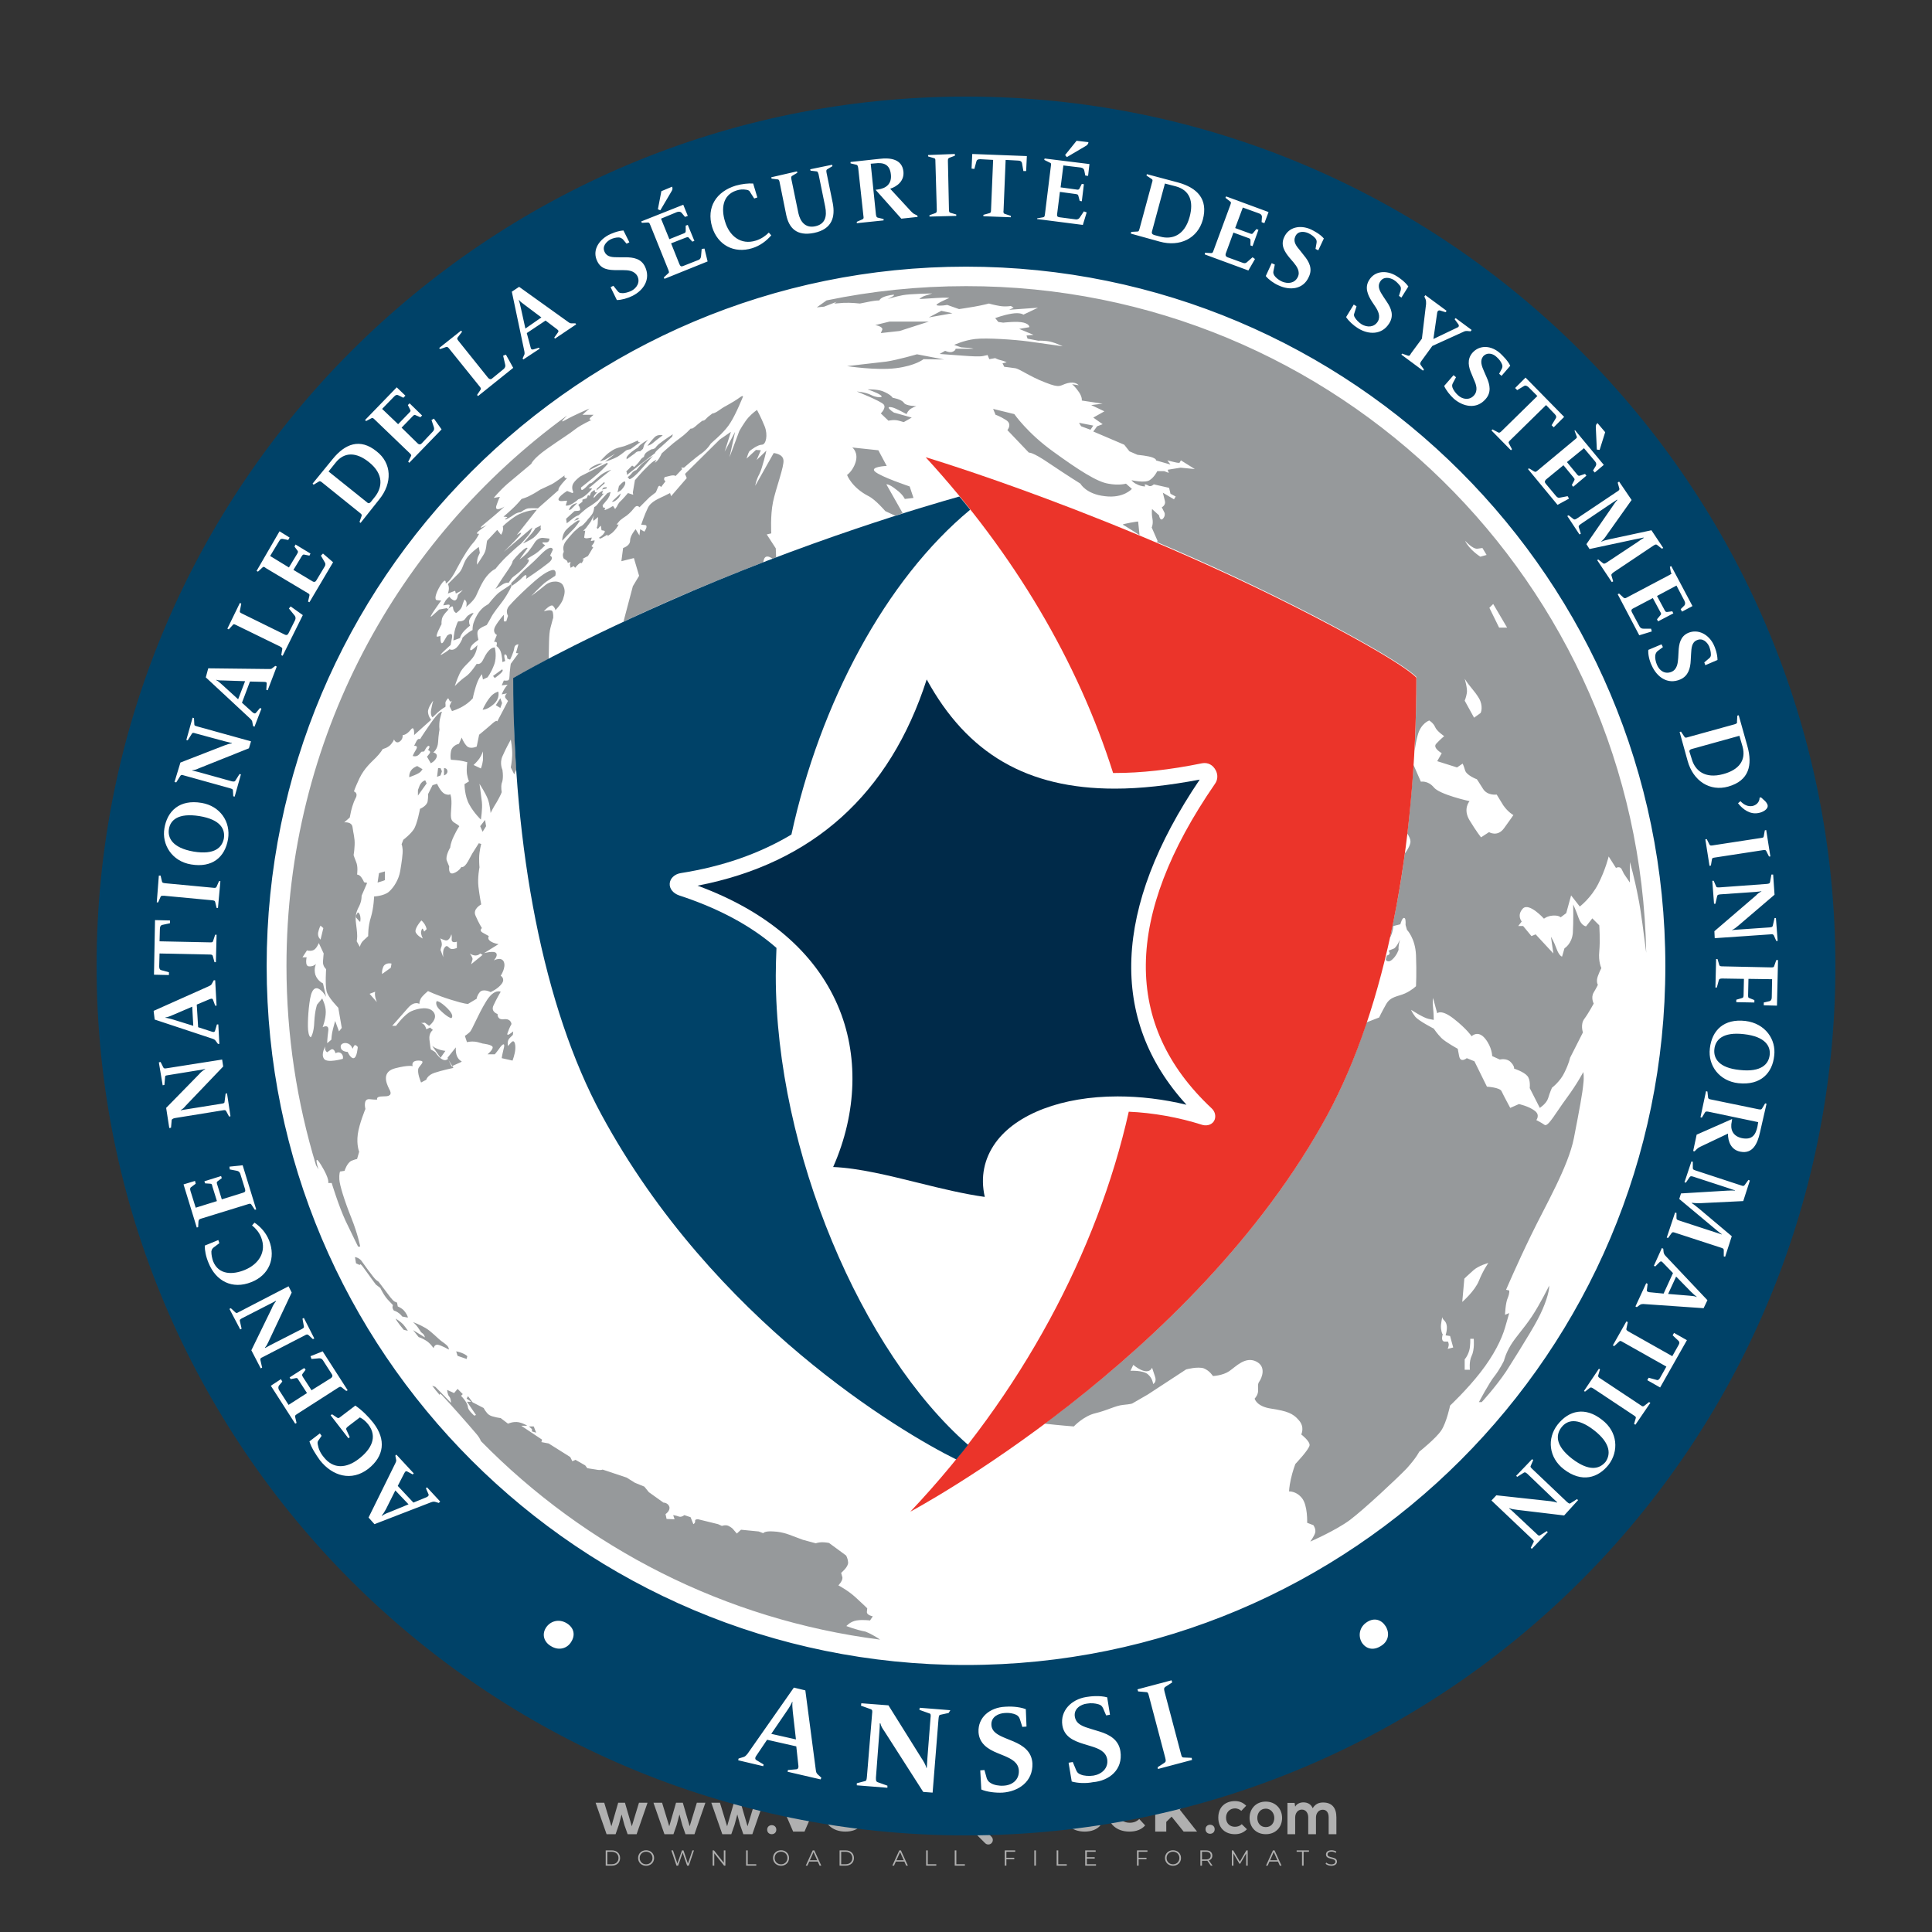
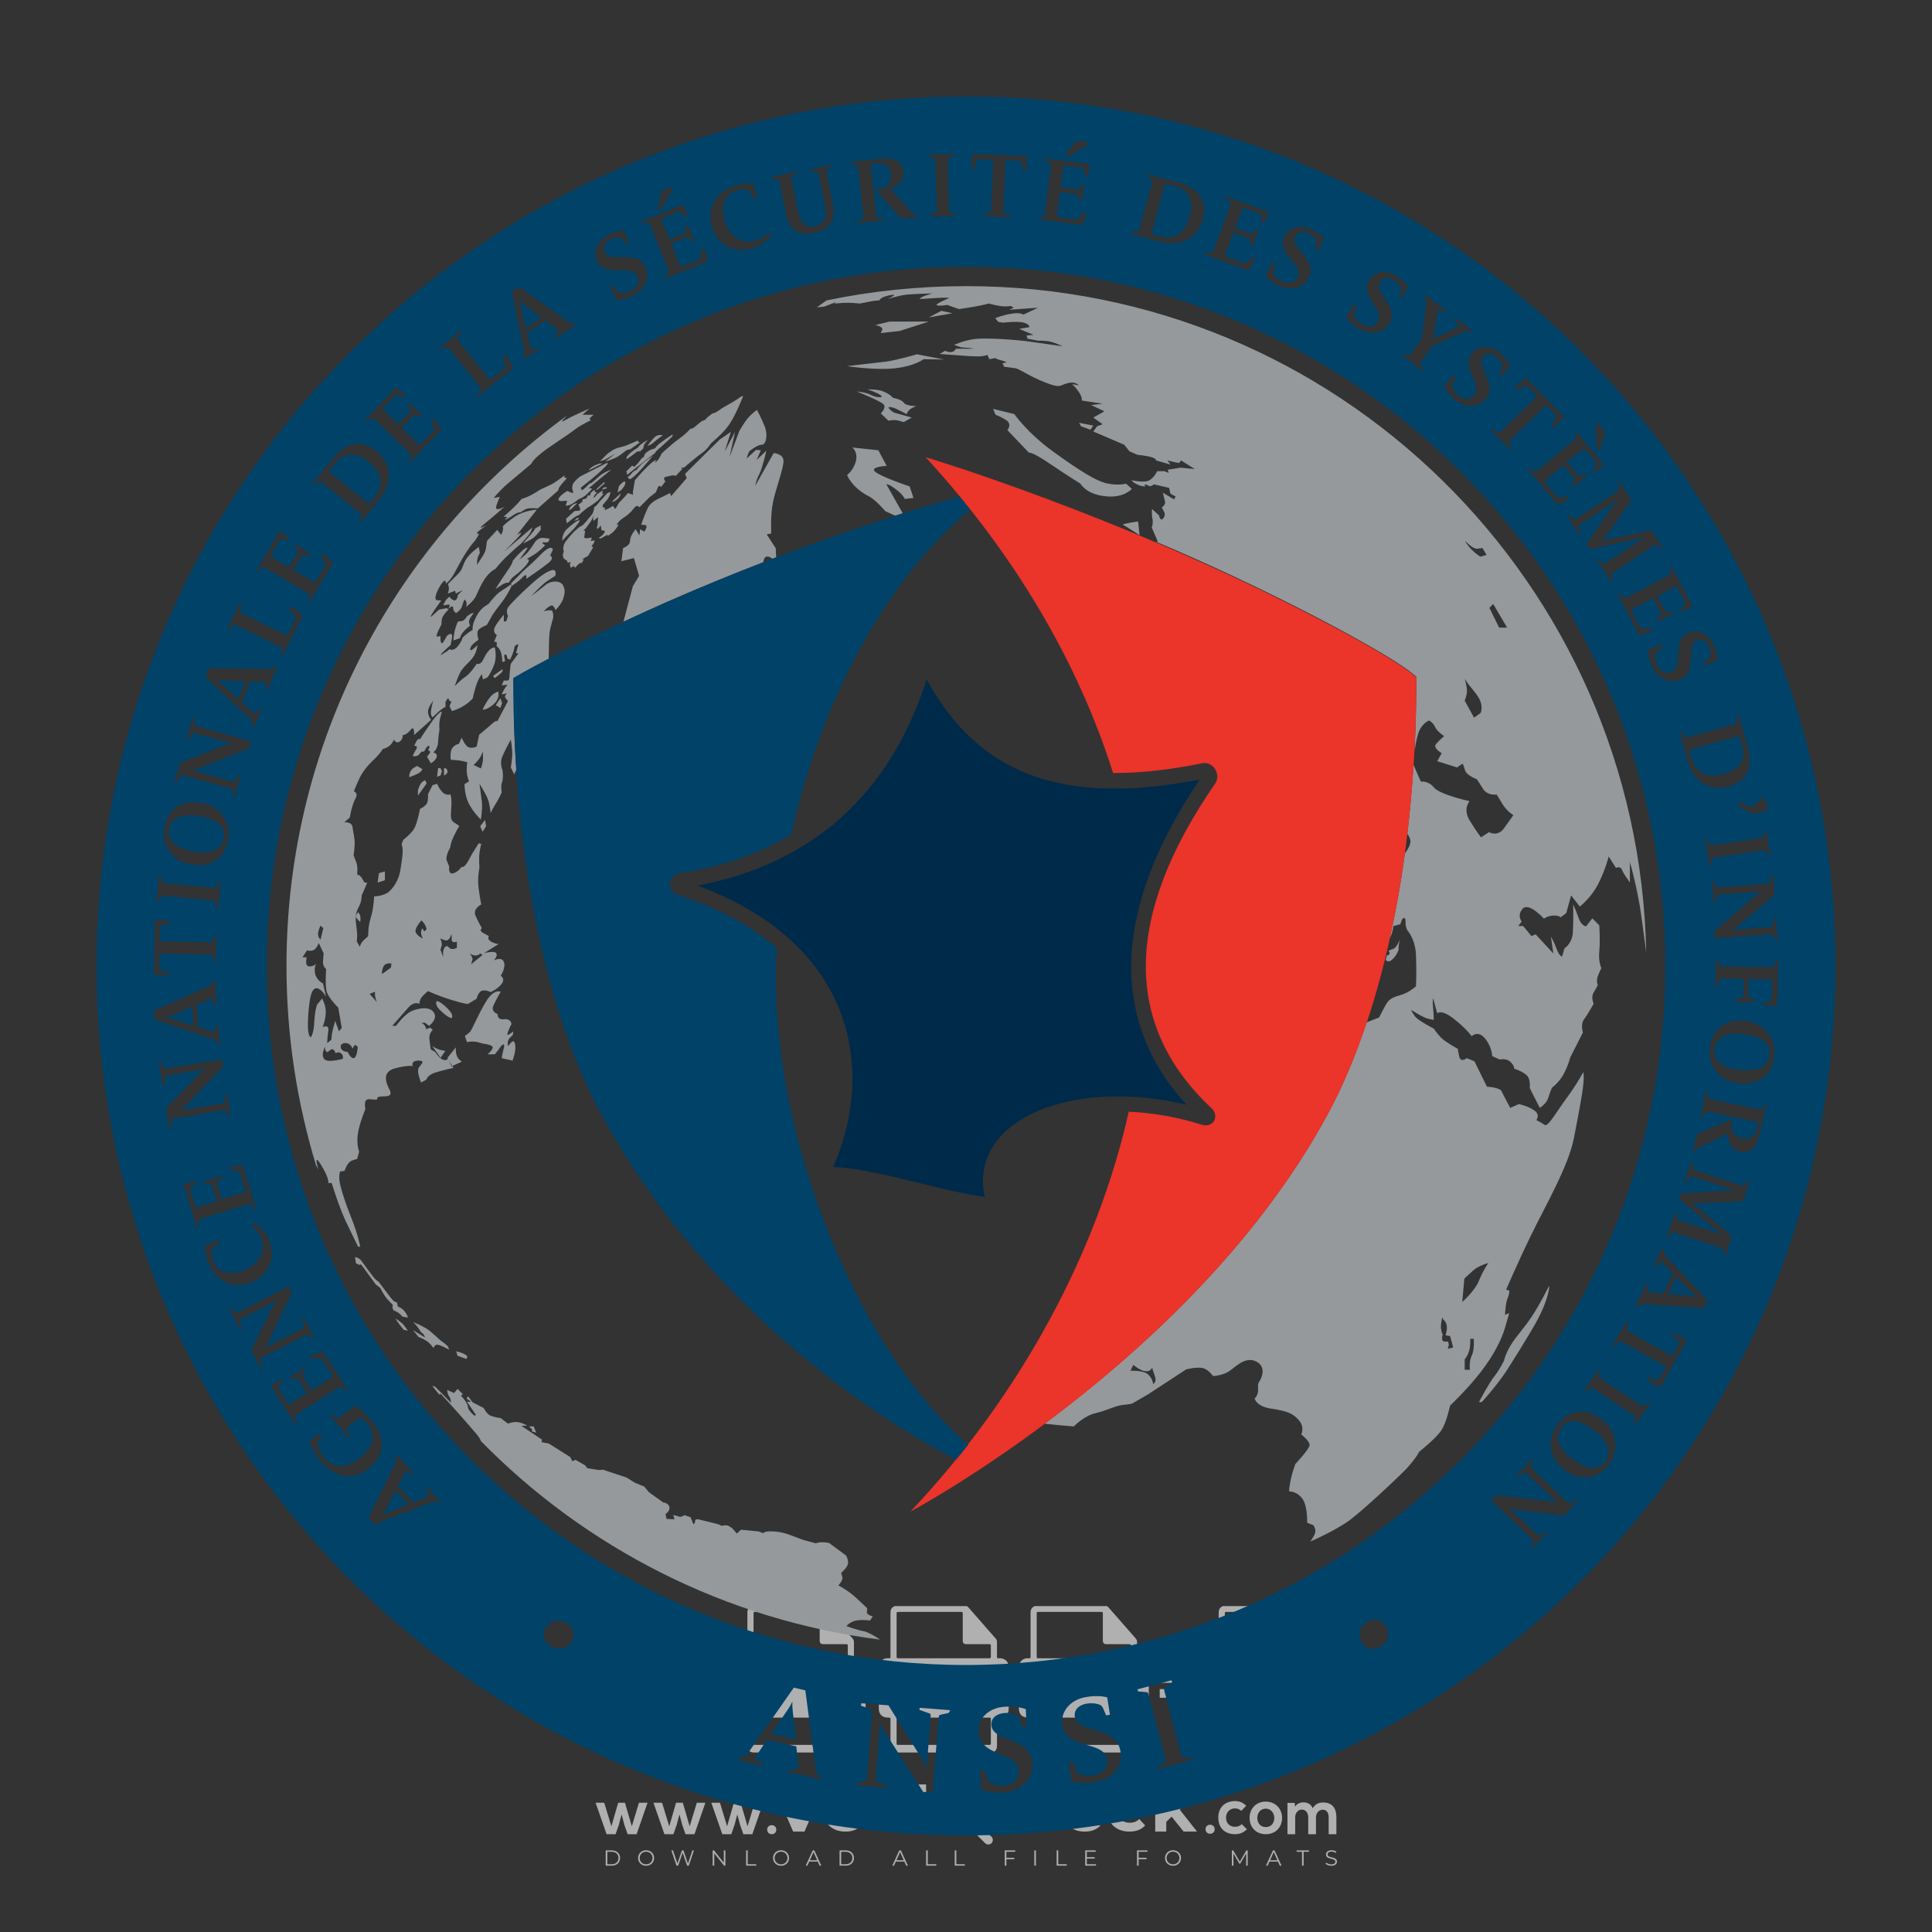
<svg xmlns="http://www.w3.org/2000/svg" version="1.1" id="Layer_1" x="0px" y="0px" viewBox="0 0 500 500" style="enable-background:new 0 0 500 500;" xml:space="preserve">
  <rect x="0" y="0" width="500" height="500" fill="#333333" stroke="none" />
  <g id="watermark_1_">
    <g>
      <g id="watermark" style="opacity:0.61;">
        <g>
          <g>
            <g>
              <g>
                <polygon style="fill:#FFFFFF;" points="213.765,461.172 208.204,474.017 205.268,474.017 199.726,461.172 202.938,461.172          206.846,470.347 210.81,461.172        " />
              </g>
              <g>
                <path style="fill:#FFFFFF;" d="M223.507,469.741h-7.469c0.275,1.23,1.321,1.982,2.826,1.982c1.046,0,1.798-0.312,2.477-0.954         l1.523,1.651c-0.917,1.046-2.294,1.597-4.074,1.597c-3.413,0-5.634-2.147-5.634-5.083c0-2.954,2.257-5.083,5.267-5.083         c2.899,0,5.138,1.945,5.138,5.12C223.562,469.191,223.526,469.503,223.507,469.741 M216.002,468.071h4.863         c-0.202-1.248-1.138-2.055-2.422-2.055C217.139,466.016,216.204,466.805,216.002,468.071" />
              </g>
              <g>
                <path style="fill:#FFFFFF;" d="M224.735,468.934c0-2.973,2.294-5.083,5.505-5.083c2.074,0,3.707,0.899,4.423,2.514         l-2.22,1.193c-0.532-0.936-1.321-1.358-2.221-1.358c-1.45,0-2.587,1.009-2.587,2.734c0,1.725,1.138,2.734,2.587,2.734         c0.899,0,1.688-0.404,2.221-1.358l2.22,1.211c-0.716,1.578-2.349,2.495-4.423,2.495         C227.029,474.017,224.735,471.907,224.735,468.934" />
              </g>
              <g>
                <path style="fill:#FFFFFF;" d="M242.828,473.393c-0.587,0.422-1.45,0.624-2.331,0.624c-2.33,0-3.688-1.193-3.688-3.542         v-4.055h-1.523v-2.202h1.523v-2.404h2.863v2.404h2.459v2.202h-2.459v4.019c0,0.844,0.458,1.303,1.229,1.303         c0.422,0,0.844-0.128,1.156-0.367L242.828,473.393z" />
              </g>
            </g>
            <g>
              <path style="fill:#FFFFFF;" d="M262.474,463.997v2.643c-0.238-0.018-0.422-0.037-0.642-0.037        c-1.578,0-2.624,0.862-2.624,2.753v4.661h-2.863v-9.873h2.734v1.303C259.776,464.493,260.951,463.997,262.474,463.997" />
            </g>
            <g>
              <path style="fill:#FFFFFF;" d="M263.299,472.53l1.009-2.239c1.083,0.789,2.697,1.339,4.239,1.339        c1.762,0,2.477-0.587,2.477-1.376c0-2.404-7.469-0.752-7.469-5.524c0-2.184,1.762-4,5.413-4c1.615,0,3.267,0.385,4.459,1.138        l-0.918,2.257c-1.193-0.679-2.422-1.009-3.56-1.009c-1.761,0-2.44,0.66-2.44,1.468c0,2.367,7.468,0.734,7.468,5.45        c0,2.147-1.78,3.982-5.45,3.982C266.492,474.017,264.437,473.411,263.299,472.53" />
            </g>
            <g>
              <path style="fill:#FFFFFF;" d="M285.428,469.741h-7.469c0.275,1.23,1.321,1.982,2.826,1.982c1.046,0,1.798-0.312,2.477-0.954        l1.523,1.651c-0.918,1.046-2.294,1.597-4.074,1.597c-3.413,0-5.634-2.147-5.634-5.083c0-2.954,2.257-5.083,5.267-5.083        c2.9,0,5.138,1.945,5.138,5.12C285.484,469.191,285.447,469.503,285.428,469.741 M277.923,468.071h4.863        c-0.202-1.248-1.138-2.055-2.422-2.055C279.061,466.016,278.125,466.805,277.923,468.071" />
            </g>
            <g>
              <path style="fill:#FFFFFF;" d="M297.007,469.741h-7.469c0.275,1.23,1.321,1.982,2.826,1.982c1.046,0,1.798-0.312,2.477-0.954        l1.523,1.651c-0.918,1.046-2.294,1.597-4.074,1.597c-3.413,0-5.634-2.147-5.634-5.083c0-2.954,2.257-5.083,5.267-5.083        c2.899,0,5.138,1.945,5.138,5.12C297.062,469.191,297.025,469.503,297.007,469.741 M289.501,468.071h4.863        c-0.202-1.248-1.138-2.055-2.422-2.055C290.639,466.016,289.703,466.805,289.501,468.071" />
            </g>
            <g>
              <polygon style="fill:#FFFFFF;" points="303.208,470.145 301.831,471.503 301.831,474.017 298.969,474.017 298.969,460.401         301.831,460.401 301.831,468.108 306.016,464.144 309.429,464.144 305.318,468.328 309.796,474.017 306.327,474.017       " />
            </g>
            <g>
              <path style="fill:#FFFFFF;" d="M256.601,475.359L256.601,475.359l-2.86-2.86c-0.435,0.508-0.953,0.943-1.534,1.284        c-0.092,0.069-0.186,0.136-0.283,0.199l3.027,3.027c0.456,0.456,1.195,0.456,1.65,0        C257.057,476.554,257.057,475.815,256.601,475.359" />
            </g>
            <g>
              <path style="fill:#FFFFFF;" d="M249.984,463.244c0.221-0.173,0.495-0.281,0.797-0.281c0.042,0,0.083,0.002,0.124,0.006        c-0.214-0.156-0.478-0.249-0.764-0.249c-0.395,0-0.744,0.18-0.981,0.458c-0.051,0-0.1,0.006-0.151,0.008        c0.039-0.077,0.064-0.162,0.064-0.255c0-0.234-0.143-0.434-0.346-0.519c0.087,0.126,0.138,0.279,0.138,0.445        c0,0.122-0.031,0.237-0.081,0.341c-2.811,0.201-5.03,2.539-5.03,5.4c0,2.993,2.426,5.42,5.42,5.42        c2.993,0,5.42-2.426,5.42-5.42C254.595,465.879,252.593,463.635,249.984,463.244 M247.983,464.656        c0.435,0,0.844,0.112,1.199,0.309c0.374-0.245,0.82-0.387,1.299-0.387c0.711,0,1.348,0.312,1.784,0.806        c-0.435-0.379-1.004-0.61-1.627-0.61c-0.449,0-0.87,0.12-1.234,0.329c-0.079,0.046-0.156,0.096-0.229,0.15        c-0.065-0.048-0.133-0.093-0.204-0.134c-0.369-0.219-0.8-0.344-1.26-0.344c-0.3,0-0.588,0.054-0.854,0.152        C247.196,464.754,247.578,464.656,247.983,464.656 M251.772,469.098c0.115,0.305,0.181,0.634,0.181,0.979        c0,1.534-1.244,2.777-2.778,2.777c-1.534,0-2.777-1.243-2.777-2.777c0-0.345,0.066-0.674,0.181-0.979        c-0.62-0.382-1.035-1.064-1.035-1.846c0-1.197,0.971-2.168,2.168-2.168c0.565,0,1.078,0.218,1.463,0.572        c0.386-0.354,0.899-0.572,1.464-0.572c1.197,0,2.168,0.971,2.168,2.168C252.807,468.034,252.392,468.716,251.772,469.098" />
            </g>
            <g>
              <path style="fill:#FFFFFF;" d="M251.666,467.061c0,0.497-0.404,0.901-0.901,0.901c-0.497,0-0.901-0.404-0.901-0.901        s0.404-0.901,0.901-0.901c0.101,0,0.197,0.017,0.287,0.047c-0.03,0.062-0.045,0.132-0.045,0.204        c0,0.273,0.221,0.494,0.494,0.494c0.05,0,0.099-0.008,0.146-0.022C251.66,466.941,251.666,467,251.666,467.061" />
            </g>
            <g>
              <path style="fill:#FFFFFF;" d="M248.255,467.061c0,0.376-0.305,0.681-0.681,0.681c-0.376,0-0.681-0.305-0.681-0.681        s0.305-0.681,0.681-0.681c0.076,0,0.149,0.013,0.217,0.035c-0.023,0.047-0.034,0.1-0.034,0.155        c0,0.206,0.167,0.374,0.374,0.374c0.038,0,0.075-0.006,0.11-0.017C248.25,466.97,248.255,467.015,248.255,467.061" />
            </g>
            <g>
              <g>
                <g>
                  <rect x="242.908" y="467.83" style="fill:#FFFFFF;" width="0.616" height="0.616" />
                </g>
                <g>
                  <rect x="254.827" y="467.83" style="fill:#FFFFFF;" width="0.616" height="0.616" />
                </g>
                <g>
                  <path style="fill:#FFFFFF;" d="M255.205,468.082h-0.14c0-3.248-2.642-5.89-5.89-5.89c-3.248,0-5.89,2.642-5.89,5.89h-0.14          c0-1.611,0.627-3.125,1.766-4.264c1.139-1.139,2.653-1.766,4.264-1.766c1.611,0,3.125,0.627,4.264,1.766          C254.578,464.957,255.205,466.471,255.205,468.082" />
                </g>
              </g>
              <g>
                <rect x="248.868" y="461.814" style="fill:#FFFFFF;" width="0.616" height="0.616" />
              </g>
              <g>
                <rect x="244.95" y="462.052" style="fill:#FFFFFF;" width="8.45" height="0.14" />
              </g>
              <g>
-                 <path style="fill:#FFFFFF;" d="M245.174,462.15c0,0.108-0.088,0.196-0.196,0.196c-0.108,0-0.196-0.088-0.196-0.196         c0-0.108,0.088-0.196,0.196-0.196C245.086,461.954,245.174,462.042,245.174,462.15" />
-               </g>
+                 </g>
              <g>
                <path style="fill:#FFFFFF;" d="M253.596,462.15c0,0.108-0.088,0.196-0.196,0.196c-0.108,0-0.196-0.088-0.196-0.196         c0-0.108,0.088-0.196,0.196-0.196C253.509,461.954,253.596,462.042,253.596,462.15" />
              </g>
            </g>
          </g>
          <g>
            <path style="fill:#FFFFFF;" d="M314.356,473.409c0,1.559-2.364,1.559-2.364,0C311.993,471.851,314.356,471.851,314.356,473.409       z" />
          </g>
          <g>
            <g>
              <g>
                <path style="fill:#FFFFFF;" d="M161.739,466.549l1.772,6.088l1.855-6.088h2.215l-2.823,8.14h-2.33l-0.837-2.396l-0.722-2.708         l-0.722,2.708l-0.837,2.396h-2.33l-2.839-8.14h2.231l1.855,6.088l1.756-6.088H161.739z" />
              </g>
              <g>
                <path style="fill:#FFFFFF;" d="M176.713,466.549l1.772,6.088l1.855-6.088h2.215l-2.823,8.14h-2.33l-0.837-2.396l-0.722-2.708         l-0.722,2.708l-0.837,2.396h-2.33l-2.839-8.14h2.231l1.855,6.088l1.756-6.088H176.713z" />
              </g>
              <g>
                <path style="fill:#FFFFFF;" d="M191.687,466.549l1.772,6.088l1.855-6.088h2.215l-2.823,8.14h-2.33l-0.837-2.396l-0.722-2.708         l-0.722,2.708l-0.837,2.396h-2.33l-2.839-8.14h2.231l1.855,6.088l1.756-6.088H191.687z" />
              </g>
            </g>
            <g>
              <path style="fill:#FFFFFF;" d="M200.908,473.52c0,1.559-2.364,1.559-2.364,0C198.545,471.962,200.908,471.962,200.908,473.52z        " />
            </g>
            <g>
              <path style="fill:#FFFFFF;" d="M322.71,473.409c-0.935,0.919-1.919,1.28-3.117,1.28c-2.346,0-4.3-1.411-4.3-4.282        s1.953-4.284,4.3-4.284c1.149,0,2.035,0.329,2.921,1.199l-1.264,1.329c-0.476-0.428-1.066-0.64-1.623-0.64        c-1.346,0-2.33,0.985-2.33,2.396c0,1.542,1.05,2.362,2.297,2.362c0.64,0,1.28-0.18,1.772-0.672L322.71,473.409z" />
            </g>
            <g>
              <path style="fill:#FFFFFF;" d="M331.805,470.472c0,2.33-1.591,4.217-4.217,4.217c-2.626,0-4.201-1.887-4.201-4.217        c0-2.314,1.609-4.217,4.185-4.217C330.149,466.255,331.805,468.158,331.805,470.472z M325.389,470.472        c0,1.231,0.739,2.38,2.199,2.38c1.46,0,2.199-1.149,2.199-2.38c0-1.215-0.854-2.396-2.199-2.396        C326.144,468.077,325.389,469.258,325.389,470.472z" />
            </g>
            <g>
              <path style="fill:#FFFFFF;" d="M338.572,474.689v-4.332c0-1.068-0.559-2.035-1.658-2.035c-1.082,0-1.722,0.967-1.722,2.035        v4.332h-2.003v-8.107h1.855l0.148,0.985c0.426-0.82,1.362-1.116,2.133-1.116c0.969,0,1.937,0.394,2.396,1.51        c0.723-1.149,1.658-1.478,2.708-1.478c2.297,0,3.43,1.412,3.43,3.84v4.365h-2.003v-4.365c0-1.066-0.442-1.97-1.526-1.97        c-1.082,0-1.756,0.935-1.756,2.003v4.332H338.572z" />
            </g>
          </g>
        </g>
      </g>
      <g style="opacity:0.61;">
        <g>
          <g>
            <path style="fill:#FFFFFF;" d="M345.988,431.299c-0.006-1.224-0.959-2.121-2.189-2.14c-0.924-0.014-0.832,0.12-0.834-0.867       c-0.003-1.097-0.007-2.194,0.003-3.292c0.003-0.379-0.112-0.691-0.362-0.976c-2.342-2.668-4.678-5.342-7.019-8.011       c-0.12-0.137-0.275-0.244-0.414-0.366c-6.214,0-12.427,0-18.641,0c-0.794,0.293-1.14,0.868-1.138,1.709       c0.01,3.748,0.004,7.496,0.004,11.243c0,0.556-0.003,0.589-0.55,0.551c-1.497-0.102-2.516,0.986-2.497,2.492       c0.044,3.476,0.013,6.953,0.014,10.429c0.001,1.58,0.867,2.443,2.45,2.449c0.582,0.002,0.582,0.002,0.582,0.6       c0,2.219-0.001,4.438,0.001,6.657c0.001,1.192,0.58,1.771,1.768,1.771c8.013,0.001,16.027,0.001,24.04,0       c1.168,0,1.755-0.583,1.757-1.745c0.002-2.256,0-4.512,0.001-6.768c0-0.512,0.002-0.511,0.52-0.515       c0.271-0.002,0.541,0.008,0.809-0.058c0.996-0.246,1.69-1.044,1.694-2.069C346.003,438.696,346.005,434.997,345.988,431.299z        M317.537,417.162c5.337,0,10.674,0,16.01,0c0.548,0,0.554,0.007,0.554,0.561c0.001,2.243-0.001,4.486,0.001,6.73       c0.001,0.811,0.249,1.059,1.06,1.059c1.91,0.001,3.821,0,5.731,0.001c0.458,0,0.479,0.021,0.481,0.483       c0.003,0.887,0.002,1.775,0,2.662c-0.001,0.477-0.024,0.498-0.504,0.499c-3.895,0.001-7.79,0-11.684,0       c-3.882,0-7.765,0-11.647,0c-0.55,0-0.552-0.001-0.552-0.561c-0.001-3.624-0.001-7.247,0-10.871       C316.987,417.166,316.991,417.162,317.537,417.162z M340.822,451.579c-3.883,0.001-7.766,0-11.65,0c-3.871,0-7.742,0-11.613,0       c-0.572,0-0.574-0.002-0.574-0.579c-0.001-1.997-0.001-3.994,0.001-5.991c0-0.464,0.023-0.486,0.478-0.487       c7.803-0.001,15.607-0.001,23.41,0c0.478,0,0.499,0.02,0.499,0.503c0.002,1.997,0.001,3.994,0,5.991       C341.375,451.574,341.37,451.579,340.822,451.579z" />
          </g>
          <g>
            <g>
              <rect x="327.418" y="417.053" style="fill:#FFFFFF;" width="1.757" height="1.054" />
            </g>
            <g>
              <rect x="325.662" y="418.107" style="fill:#FFFFFF;" width="1.757" height="1.054" />
            </g>
            <g>
              <rect x="327.418" y="419.161" style="fill:#FFFFFF;" width="1.757" height="1.054" />
            </g>
            <g>
              <rect x="325.662" y="420.215" style="fill:#FFFFFF;" width="1.757" height="1.054" />
            </g>
            <g>
              <rect x="327.418" y="421.269" style="fill:#FFFFFF;" width="1.757" height="1.054" />
            </g>
            <g>
              <rect x="325.662" y="422.323" style="fill:#FFFFFF;" width="1.757" height="1.054" />
            </g>
            <g>
              <rect x="327.418" y="423.378" style="fill:#FFFFFF;" width="1.757" height="1.054" />
            </g>
            <g>
              <rect x="325.662" y="424.432" style="fill:#FFFFFF;" width="1.757" height="1.054" />
            </g>
            <g>
              <rect x="327.418" y="425.486" style="fill:#FFFFFF;" width="1.757" height="1.054" />
            </g>
            <g>
              <rect x="325.662" y="426.54" style="fill:#FFFFFF;" width="1.757" height="1.054" />
            </g>
            <g>
              <rect x="327.418" y="427.594" style="fill:#FFFFFF;" width="1.757" height="1.054" />
            </g>
            <g>
              <rect x="325.662" y="428.648" style="fill:#FFFFFF;" width="1.757" height="1.054" />
            </g>
          </g>
        </g>
        <g>
          <path style="fill:#FFFFFF;" d="M187.637,431.299c-0.006-1.224-0.959-2.121-2.189-2.14c-0.924-0.014-0.832,0.12-0.834-0.867      c-0.003-1.097-0.007-2.194,0.003-3.292c0.003-0.379-0.112-0.691-0.362-0.976c-2.342-2.668-4.678-5.342-7.019-8.011      c-0.12-0.137-0.275-0.244-0.414-0.366c-6.214,0-12.427,0-18.641,0c-0.794,0.293-1.14,0.868-1.138,1.709      c0.01,3.748,0.004,7.496,0.004,11.243c0,0.556-0.003,0.589-0.55,0.551c-1.497-0.102-2.516,0.986-2.497,2.492      c0.044,3.476,0.013,6.953,0.014,10.429c0.001,1.58,0.867,2.443,2.45,2.449c0.582,0.002,0.582,0.002,0.582,0.6      c0,2.219-0.001,4.438,0.001,6.657c0.001,1.192,0.58,1.771,1.768,1.771c8.013,0.001,16.027,0.001,24.04,0      c1.168,0,1.755-0.583,1.757-1.745c0.002-2.256,0-4.512,0.001-6.768c0-0.512,0.002-0.511,0.52-0.515      c0.271-0.002,0.541,0.008,0.809-0.058c0.996-0.246,1.69-1.044,1.694-2.069C187.652,438.696,187.655,434.997,187.637,431.299z       M159.187,417.162c5.337,0,10.674,0,16.01,0c0.548,0,0.554,0.007,0.554,0.561c0.001,2.243-0.001,4.486,0.001,6.73      c0.001,0.811,0.249,1.059,1.06,1.059c1.91,0.001,3.821,0,5.731,0.001c0.458,0,0.479,0.021,0.481,0.483      c0.003,0.887,0.002,1.775,0,2.662c-0.001,0.477-0.024,0.498-0.504,0.499c-3.895,0.001-7.79,0-11.684,0      c-3.882,0-7.765,0-11.647,0c-0.55,0-0.552-0.001-0.552-0.561c-0.001-3.624-0.001-7.247,0-10.871      C158.636,417.166,158.64,417.162,159.187,417.162z M182.472,451.579c-3.883,0.001-7.766,0-11.65,0c-3.871,0-7.742,0-11.613,0      c-0.572,0-0.574-0.002-0.574-0.579c-0.001-1.997-0.001-3.994,0.001-5.991c0-0.464,0.023-0.486,0.478-0.487      c7.803-0.001,15.607-0.001,23.41,0c0.478,0,0.499,0.02,0.499,0.503c0.002,1.997,0.001,3.994,0,5.991      C183.024,451.574,183.019,451.579,182.472,451.579z" />
        </g>
        <g>
          <path style="fill:#FFFFFF;" d="M159.779,440.669v-7.897h2.779c0.375,0,0.726,0.061,1.053,0.182      c0.327,0.121,0.612,0.292,0.855,0.513c0.242,0.221,0.434,0.483,0.573,0.789c0.14,0.305,0.21,0.642,0.21,1.009      c0,0.375-0.07,0.715-0.21,1.02c-0.14,0.305-0.331,0.568-0.573,0.789c-0.243,0.221-0.528,0.392-0.855,0.513      c-0.327,0.121-0.678,0.182-1.053,0.182h-1.29v2.901H159.779z M162.58,436.356c0.39,0,0.684-0.111,0.882-0.331      c0.199-0.22,0.298-0.474,0.298-0.761c0-0.14-0.024-0.276-0.072-0.408c-0.048-0.132-0.121-0.248-0.221-0.347      c-0.099-0.099-0.223-0.178-0.37-0.237c-0.147-0.059-0.32-0.089-0.518-0.089h-1.312v2.173H162.58z" />
          <path style="fill:#FFFFFF;" d="M166.308,432.771h1.731l3.177,5.294h0.088l-0.088-1.522v-3.772h1.478v7.897h-1.566l-3.353-5.592      h-0.088l0.088,1.522v4.07h-1.467V432.771z" />
          <path style="fill:#FFFFFF;" d="M177.922,436.334h3.872c0.022,0.089,0.04,0.195,0.055,0.32c0.014,0.125,0.022,0.25,0.022,0.375      c0,0.507-0.077,0.985-0.231,1.434c-0.154,0.449-0.397,0.849-0.728,1.202c-0.353,0.375-0.776,0.666-1.268,0.871      c-0.493,0.206-1.055,0.309-1.688,0.309c-0.574,0-1.114-0.103-1.622-0.309c-0.507-0.206-0.948-0.492-1.323-0.86      c-0.375-0.367-0.673-0.803-0.894-1.307c-0.221-0.504-0.331-1.053-0.331-1.649c0-0.595,0.11-1.145,0.331-1.649      c0.221-0.504,0.518-0.939,0.894-1.307c0.375-0.367,0.816-0.654,1.323-0.86c0.507-0.206,1.048-0.309,1.622-0.309      c0.64,0,1.211,0.11,1.715,0.331c0.504,0.221,0.935,0.526,1.296,0.915l-1.025,1.004c-0.258-0.272-0.544-0.48-0.861-0.623      c-0.316-0.143-0.695-0.215-1.136-0.215c-0.361,0-0.703,0.065-1.026,0.193c-0.324,0.129-0.607,0.311-0.85,0.546      c-0.242,0.235-0.436,0.52-0.579,0.855c-0.143,0.335-0.215,0.708-0.215,1.119c0,0.412,0.072,0.785,0.215,1.12      c0.143,0.335,0.338,0.62,0.584,0.855c0.246,0.235,0.531,0.418,0.855,0.546c0.323,0.129,0.669,0.193,1.037,0.193      c0.419,0,0.773-0.061,1.064-0.182c0.29-0.121,0.538-0.278,0.744-0.469c0.148-0.132,0.275-0.3,0.381-0.502      c0.106-0.202,0.189-0.428,0.248-0.678h-2.482V436.334z" />
        </g>
        <g>
          <path style="fill:#FFFFFF;" d="M224.019,431.299c-0.006-1.224-0.959-2.121-2.189-2.14c-0.924-0.014-0.832,0.12-0.834-0.867      c-0.003-1.097-0.007-2.194,0.003-3.292c0.003-0.379-0.112-0.691-0.362-0.976c-2.342-2.668-4.678-5.342-7.019-8.011      c-0.12-0.137-0.275-0.244-0.414-0.366c-6.214,0-12.427,0-18.641,0c-0.794,0.293-1.14,0.868-1.138,1.709      c0.01,3.748,0.004,7.496,0.004,11.243c0,0.556-0.003,0.589-0.55,0.551c-1.497-0.102-2.516,0.986-2.497,2.492      c0.044,3.476,0.013,6.953,0.014,10.429c0.001,1.58,0.867,2.443,2.45,2.449c0.582,0.002,0.582,0.002,0.582,0.6      c0,2.219-0.001,4.438,0.001,6.657c0.001,1.192,0.58,1.771,1.768,1.771c8.013,0.001,16.027,0.001,24.04,0      c1.168,0,1.755-0.583,1.757-1.745c0.002-2.256,0-4.512,0.001-6.768c0-0.512,0.002-0.511,0.52-0.515      c0.271-0.002,0.541,0.008,0.809-0.058c0.997-0.246,1.69-1.044,1.694-2.069C224.034,438.696,224.036,434.997,224.019,431.299z       M195.568,417.162c5.337,0,10.674,0,16.01,0c0.548,0,0.554,0.007,0.554,0.561c0.001,2.243-0.001,4.486,0.001,6.73      c0.001,0.811,0.249,1.059,1.06,1.059c1.91,0.001,3.821,0,5.731,0.001c0.458,0,0.479,0.021,0.481,0.483      c0.003,0.887,0.002,1.775,0,2.662c-0.001,0.477-0.024,0.498-0.504,0.499c-3.895,0.001-7.79,0-11.684,0      c-3.882,0-7.765,0-11.647,0c-0.55,0-0.552-0.001-0.552-0.561c-0.001-3.624-0.001-7.247,0-10.871      C195.018,417.166,195.022,417.162,195.568,417.162z M218.854,451.579c-3.883,0.001-7.766,0-11.65,0c-3.871,0-7.742,0-11.613,0      c-0.572,0-0.574-0.002-0.574-0.579c-0.001-1.997-0.001-3.994,0.001-5.991c0-0.464,0.023-0.486,0.478-0.487      c7.803-0.001,15.607-0.001,23.41,0c0.478,0,0.499,0.02,0.499,0.503c0.002,1.997,0.001,3.994,0,5.991      C219.406,451.574,219.401,451.579,218.854,451.579z" />
        </g>
        <g>
          <path style="fill:#FFFFFF;" d="M205.111,432.771h1.699l2.967,7.897h-1.644l-0.651-1.886h-3.044l-0.651,1.886h-1.643      L205.111,432.771z M206.997,437.415l-0.706-1.974l-0.287-0.96h-0.088l-0.287,0.96l-0.706,1.974H206.997z" />
          <path style="fill:#FFFFFF;" d="M211.331,434.536c-0.125,0-0.245-0.024-0.359-0.072c-0.114-0.048-0.213-0.114-0.298-0.199      c-0.084-0.084-0.151-0.182-0.198-0.292c-0.048-0.11-0.072-0.232-0.072-0.364s0.024-0.254,0.072-0.364      c0.048-0.11,0.114-0.208,0.198-0.292c0.084-0.084,0.184-0.151,0.298-0.198c0.114-0.048,0.233-0.072,0.359-0.072      c0.257,0,0.478,0.09,0.662,0.27c0.184,0.181,0.276,0.399,0.276,0.656s-0.092,0.476-0.276,0.656      C211.809,434.446,211.589,434.536,211.331,434.536z M210.615,440.669v-5.404h1.445v5.404H210.615z" />
        </g>
        <g>
          <path style="fill:#FFFFFF;" d="M261.044,431.299c-0.006-1.224-0.959-2.121-2.189-2.14c-0.924-0.014-0.832,0.12-0.834-0.867      c-0.003-1.097-0.007-2.194,0.003-3.292c0.003-0.379-0.112-0.691-0.362-0.976c-2.342-2.668-4.678-5.342-7.019-8.011      c-0.12-0.137-0.275-0.244-0.414-0.366c-6.214,0-12.427,0-18.641,0c-0.794,0.293-1.14,0.868-1.138,1.709      c0.01,3.748,0.004,7.496,0.004,11.243c0,0.556-0.003,0.589-0.55,0.551c-1.497-0.102-2.516,0.986-2.497,2.492      c0.044,3.476,0.013,6.953,0.014,10.429c0.001,1.58,0.867,2.443,2.45,2.449c0.582,0.002,0.582,0.002,0.582,0.6      c0,2.219-0.001,4.438,0.001,6.657c0.001,1.192,0.58,1.771,1.768,1.771c8.013,0.001,16.027,0.001,24.04,0      c1.168,0,1.755-0.583,1.757-1.745c0.002-2.256,0-4.512,0.001-6.768c0-0.512,0.002-0.511,0.52-0.515      c0.271-0.002,0.541,0.008,0.809-0.058c0.996-0.246,1.69-1.044,1.694-2.069C261.059,438.696,261.061,434.997,261.044,431.299z       M232.593,417.162c5.337,0,10.674,0,16.01,0c0.548,0,0.554,0.007,0.554,0.561c0.001,2.243-0.001,4.486,0.001,6.73      c0.001,0.811,0.249,1.059,1.06,1.059c1.91,0.001,3.821,0,5.731,0.001c0.458,0,0.479,0.021,0.481,0.483      c0.003,0.887,0.002,1.775,0,2.662c-0.001,0.477-0.024,0.498-0.504,0.499c-3.895,0.001-7.79,0-11.684,0      c-3.882,0-7.765,0-11.647,0c-0.55,0-0.552-0.001-0.552-0.561c-0.001-3.624-0.001-7.247,0-10.871      C232.042,417.166,232.047,417.162,232.593,417.162z M255.878,451.579c-3.883,0.001-7.766,0-11.65,0c-3.871,0-7.742,0-11.613,0      c-0.572,0-0.574-0.002-0.574-0.579c-0.001-1.997-0.001-3.994,0.001-5.991c0-0.464,0.023-0.486,0.478-0.487      c7.803-0.001,15.607-0.001,23.41,0c0.478,0,0.499,0.02,0.499,0.503c0.002,1.997,0.001,3.994,0,5.991      C256.431,451.574,256.426,451.579,255.878,451.579z" />
        </g>
        <g>
          <path style="fill:#FFFFFF;" d="M236.361,440.845c-0.338,0-0.662-0.048-0.971-0.143c-0.309-0.095-0.592-0.239-0.849-0.43      c-0.257-0.191-0.481-0.425-0.673-0.7c-0.191-0.276-0.342-0.597-0.452-0.965l1.401-0.551c0.103,0.397,0.283,0.726,0.54,0.987      c0.257,0.261,0.596,0.392,1.015,0.392c0.154,0,0.303-0.02,0.447-0.061c0.143-0.04,0.272-0.099,0.386-0.176      s0.204-0.175,0.27-0.292c0.066-0.118,0.099-0.254,0.099-0.408c0-0.147-0.026-0.279-0.077-0.397      c-0.051-0.117-0.138-0.227-0.259-0.331c-0.121-0.103-0.28-0.202-0.475-0.298c-0.195-0.095-0.435-0.195-0.722-0.298l-0.485-0.176      c-0.213-0.073-0.429-0.173-0.645-0.298c-0.217-0.125-0.413-0.276-0.59-0.452c-0.177-0.176-0.322-0.384-0.436-0.623      c-0.114-0.239-0.171-0.509-0.171-0.81c0-0.309,0.06-0.597,0.182-0.866c0.121-0.268,0.294-0.503,0.518-0.706      c0.224-0.202,0.492-0.36,0.805-0.474s0.66-0.171,1.042-0.171c0.397,0,0.74,0.053,1.031,0.16      c0.291,0.107,0.537,0.243,0.739,0.408c0.202,0.165,0.366,0.348,0.491,0.546c0.125,0.199,0.217,0.386,0.276,0.563l-1.312,0.551      c-0.074-0.221-0.208-0.419-0.402-0.596c-0.195-0.176-0.462-0.265-0.8-0.265c-0.324,0-0.592,0.075-0.805,0.226      c-0.213,0.151-0.32,0.348-0.32,0.59c0,0.235,0.103,0.436,0.309,0.601c0.206,0.165,0.533,0.325,0.982,0.48l0.497,0.165      c0.316,0.111,0.605,0.237,0.866,0.381c0.261,0.143,0.485,0.314,0.673,0.513c0.187,0.199,0.331,0.425,0.43,0.678      c0.1,0.254,0.149,0.546,0.149,0.877c0,0.412-0.083,0.767-0.248,1.064c-0.165,0.298-0.377,0.542-0.634,0.734      c-0.258,0.191-0.548,0.335-0.872,0.43C236.986,440.797,236.67,440.845,236.361,440.845z" />
          <path style="fill:#FFFFFF;" d="M239.516,432.771h1.61l1.633,4.754l0.287,1.015h0.088l0.309-1.015l1.699-4.754h1.61l-2.879,7.897      h-1.566L239.516,432.771z" />
          <path style="fill:#FFFFFF;" d="M251.097,436.334h3.871c0.022,0.089,0.04,0.195,0.055,0.32c0.015,0.125,0.023,0.25,0.023,0.375      c0,0.507-0.078,0.985-0.232,1.434c-0.154,0.449-0.397,0.849-0.728,1.202c-0.353,0.375-0.775,0.666-1.268,0.871      c-0.493,0.206-1.055,0.309-1.688,0.309c-0.574,0-1.114-0.103-1.621-0.309c-0.507-0.206-0.949-0.492-1.324-0.86      c-0.375-0.367-0.673-0.803-0.894-1.307c-0.22-0.504-0.331-1.053-0.331-1.649c0-0.595,0.11-1.145,0.331-1.649      c0.221-0.504,0.518-0.939,0.894-1.307c0.375-0.367,0.816-0.654,1.324-0.86c0.507-0.206,1.047-0.309,1.621-0.309      c0.64,0,1.211,0.11,1.715,0.331c0.504,0.221,0.936,0.526,1.296,0.915l-1.026,1.004c-0.257-0.272-0.544-0.48-0.861-0.623      c-0.316-0.143-0.694-0.215-1.136-0.215c-0.36,0-0.702,0.065-1.026,0.193c-0.323,0.129-0.607,0.311-0.849,0.546      c-0.243,0.235-0.436,0.52-0.579,0.855c-0.143,0.335-0.215,0.708-0.215,1.119c0,0.412,0.072,0.785,0.215,1.12      c0.143,0.335,0.338,0.62,0.585,0.855c0.246,0.235,0.531,0.418,0.854,0.546c0.324,0.129,0.669,0.193,1.037,0.193      c0.419,0,0.774-0.061,1.064-0.182c0.29-0.121,0.539-0.278,0.745-0.469c0.147-0.132,0.274-0.3,0.38-0.502      c0.107-0.202,0.189-0.428,0.248-0.678h-2.482V436.334z" />
        </g>
        <g>
          <path style="fill:#FFFFFF;" d="M297.3,431.299c-0.006-1.224-0.959-2.121-2.189-2.14c-0.924-0.014-0.832,0.12-0.834-0.867      c-0.003-1.097-0.007-2.194,0.003-3.292c0.003-0.379-0.112-0.691-0.362-0.976c-2.342-2.668-4.678-5.342-7.019-8.011      c-0.12-0.137-0.275-0.244-0.414-0.366c-6.214,0-12.427,0-18.641,0c-0.794,0.293-1.14,0.868-1.138,1.709      c0.01,3.748,0.004,7.496,0.004,11.243c0,0.556-0.003,0.589-0.55,0.551c-1.497-0.102-2.516,0.986-2.497,2.492      c0.044,3.476,0.013,6.953,0.014,10.429c0.001,1.58,0.867,2.443,2.45,2.449c0.582,0.002,0.582,0.002,0.582,0.6      c0,2.219-0.001,4.438,0.001,6.657c0.001,1.192,0.58,1.771,1.768,1.771c8.013,0.001,16.027,0.001,24.04,0      c1.168,0,1.755-0.583,1.757-1.745c0.002-2.256,0-4.512,0.001-6.768c0-0.512,0.002-0.511,0.52-0.515      c0.271-0.002,0.541,0.008,0.809-0.058c0.996-0.246,1.69-1.044,1.694-2.069C297.315,438.696,297.318,434.997,297.3,431.299z       M268.85,417.162c5.337,0,10.674,0,16.01,0c0.548,0,0.554,0.007,0.554,0.561c0.001,2.243-0.001,4.486,0.001,6.73      c0.001,0.811,0.249,1.059,1.06,1.059c1.91,0.001,3.821,0,5.731,0.001c0.458,0,0.479,0.021,0.481,0.483      c0.003,0.887,0.002,1.775,0,2.662c-0.001,0.477-0.024,0.498-0.504,0.499c-3.895,0.001-7.79,0-11.684,0      c-3.882,0-7.765,0-11.647,0c-0.55,0-0.552-0.001-0.552-0.561c-0.001-3.624-0.001-7.247,0-10.871      C268.299,417.166,268.303,417.162,268.85,417.162z M292.135,451.579c-3.883,0.001-7.766,0-11.65,0c-3.871,0-7.742,0-11.613,0      c-0.572,0-0.574-0.002-0.574-0.579c-0.001-1.997-0.001-3.994,0.001-5.991c0-0.464,0.023-0.486,0.478-0.487      c7.803-0.001,15.607-0.001,23.41,0c0.478,0,0.499,0.02,0.499,0.503c0.001,1.997,0.001,3.994,0,5.991      C292.687,451.574,292.682,451.579,292.135,451.579z" />
        </g>
        <g>
          <path style="fill:#FFFFFF;" d="M272.966,434.183v1.831h3.165v1.412h-3.165v1.831h3.518v1.412h-5.007v-7.897h5.007v1.412H272.966      z" />
          <path style="fill:#FFFFFF;" d="M277.852,440.669v-7.897h2.779c0.375,0,0.726,0.061,1.053,0.182      c0.327,0.121,0.612,0.292,0.855,0.513c0.243,0.221,0.434,0.483,0.574,0.789c0.14,0.305,0.209,0.642,0.209,1.009      c0,0.375-0.07,0.715-0.209,1.02c-0.14,0.305-0.331,0.568-0.574,0.789c-0.243,0.221-0.528,0.392-0.855,0.513      c-0.327,0.121-0.678,0.182-1.053,0.182h-1.29v2.901H277.852z M280.653,436.356c0.389,0,0.684-0.111,0.882-0.331      c0.199-0.22,0.298-0.474,0.298-0.761c0-0.14-0.024-0.276-0.072-0.408c-0.048-0.132-0.121-0.248-0.221-0.347      c-0.099-0.099-0.222-0.178-0.37-0.237c-0.147-0.059-0.32-0.089-0.518-0.089h-1.312v2.173H280.653z" />
          <path style="fill:#FFFFFF;" d="M286.797,440.845c-0.338,0-0.662-0.048-0.971-0.143c-0.309-0.095-0.592-0.239-0.849-0.43      c-0.257-0.191-0.482-0.425-0.673-0.7c-0.191-0.276-0.342-0.597-0.452-0.965l1.401-0.551c0.103,0.397,0.283,0.726,0.541,0.987      c0.257,0.261,0.595,0.392,1.015,0.392c0.154,0,0.303-0.02,0.447-0.061c0.143-0.04,0.272-0.099,0.386-0.176      c0.114-0.077,0.204-0.175,0.27-0.292c0.066-0.118,0.1-0.254,0.1-0.408c0-0.147-0.026-0.279-0.077-0.397      c-0.051-0.117-0.138-0.227-0.259-0.331c-0.121-0.103-0.279-0.202-0.474-0.298c-0.195-0.095-0.436-0.195-0.723-0.298      l-0.485-0.176c-0.213-0.073-0.428-0.173-0.645-0.298c-0.217-0.125-0.414-0.276-0.59-0.452c-0.176-0.176-0.322-0.384-0.436-0.623      c-0.114-0.239-0.171-0.509-0.171-0.81c0-0.309,0.061-0.597,0.182-0.866c0.121-0.268,0.294-0.503,0.518-0.706      c0.224-0.202,0.493-0.36,0.805-0.474c0.312-0.114,0.66-0.171,1.042-0.171c0.397,0,0.741,0.053,1.031,0.16      c0.29,0.107,0.537,0.243,0.739,0.408c0.202,0.165,0.365,0.348,0.491,0.546c0.125,0.199,0.217,0.386,0.276,0.563l-1.312,0.551      c-0.074-0.221-0.208-0.419-0.403-0.596c-0.195-0.176-0.462-0.265-0.799-0.265c-0.324,0-0.592,0.075-0.805,0.226      c-0.213,0.151-0.32,0.348-0.32,0.59c0,0.235,0.103,0.436,0.309,0.601c0.206,0.165,0.533,0.325,0.982,0.48l0.496,0.165      c0.316,0.111,0.605,0.237,0.866,0.381c0.261,0.143,0.485,0.314,0.673,0.513c0.187,0.199,0.331,0.425,0.43,0.678      c0.099,0.254,0.149,0.546,0.149,0.877c0,0.412-0.083,0.767-0.248,1.064c-0.165,0.298-0.377,0.542-0.634,0.734      c-0.258,0.191-0.548,0.335-0.872,0.43C287.422,440.797,287.105,440.845,286.797,440.845z" />
        </g>
        <g>
          <path style="fill:#FFFFFF;" d="M321.394,439.168l4.004-4.985h-3.827v-1.412h5.559v1.5l-3.96,4.985h4.004v1.412h-5.779V439.168z" />
          <path style="fill:#FFFFFF;" d="M328.409,432.771h1.489v7.897h-1.489V432.771z" />
          <path style="fill:#FFFFFF;" d="M331.486,440.669v-7.897h2.779c0.375,0,0.726,0.061,1.053,0.182      c0.327,0.121,0.612,0.292,0.855,0.513s0.434,0.483,0.574,0.789c0.14,0.305,0.209,0.642,0.209,1.009      c0,0.375-0.07,0.715-0.209,1.02c-0.14,0.305-0.331,0.568-0.574,0.789c-0.243,0.221-0.528,0.392-0.855,0.513      c-0.327,0.121-0.678,0.182-1.053,0.182h-1.29v2.901H331.486z M334.288,436.356c0.389,0,0.684-0.111,0.882-0.331      c0.199-0.22,0.298-0.474,0.298-0.761c0-0.14-0.024-0.276-0.072-0.408c-0.048-0.132-0.121-0.248-0.221-0.347      c-0.099-0.099-0.222-0.178-0.37-0.237c-0.147-0.059-0.32-0.089-0.518-0.089h-1.312v2.173H334.288z" />
        </g>
      </g>
      <g style="opacity:0.61;">
        <path style="fill:#FFFFFF;" d="M300.133,433.27h9.067v2.242h-9.067V433.27z M300.133,437.136h9.067v2.243h-9.067V437.136z" />
      </g>
    </g>
    <g style="opacity:0.61;">
      <path style="fill:#FFFFFF;" d="M156.756,478.878h1.607c1.263,0,2.114,0.812,2.114,1.974c0,1.161-0.851,1.973-2.114,1.973h-1.607    V478.878z M158.34,482.464c1.049,0,1.725-0.665,1.725-1.612c0-0.947-0.677-1.613-1.725-1.613h-1.167v3.225H158.34z" />
      <path style="fill:#FFFFFF;" d="M165.139,480.851c0-1.15,0.879-2.007,2.075-2.007c1.184,0,2.069,0.851,2.069,2.007    c0,1.156-0.885,2.007-2.069,2.007C166.019,482.858,165.139,482.002,165.139,480.851z M168.866,480.851    c0-0.942-0.705-1.635-1.652-1.635c-0.953,0-1.663,0.693-1.663,1.635c0,0.941,0.71,1.635,1.663,1.635    C168.162,482.486,168.866,481.793,168.866,480.851z" />
      <path style="fill:#FFFFFF;" d="M179.596,478.878l-1.331,3.947h-0.44l-1.156-3.366l-1.161,3.366h-0.434l-1.331-3.947h0.429    l1.139,3.394l1.178-3.394h0.389l1.161,3.411l1.156-3.411H179.596z" />
      <path style="fill:#FFFFFF;" d="M187.731,478.878v3.947h-0.344l-2.537-3.202v3.202h-0.417v-3.947h0.344l2.543,3.203v-3.203H187.731    z" />
      <path style="fill:#FFFFFF;" d="M193.093,478.878h0.417v3.586h2.21v0.361h-2.627V478.878z" />
      <path style="fill:#FFFFFF;" d="M200.061,480.851c0-1.15,0.879-2.007,2.075-2.007c1.184,0,2.069,0.851,2.069,2.007    c0,1.156-0.885,2.007-2.069,2.007C200.941,482.858,200.061,482.002,200.061,480.851z M203.788,480.851    c0-0.942-0.705-1.635-1.652-1.635c-0.953,0-1.663,0.693-1.663,1.635c0,0.941,0.71,1.635,1.663,1.635    C203.083,482.486,203.788,481.793,203.788,480.851z" />
      <path style="fill:#FFFFFF;" d="M211.636,481.77h-2.199l-0.474,1.054h-0.434l1.804-3.947h0.412l1.804,3.947h-0.44L211.636,481.77z     M211.484,481.432l-0.947-2.12l-0.947,2.12H211.484z" />
      <path style="fill:#FFFFFF;" d="M217.28,478.878h1.607c1.263,0,2.114,0.812,2.114,1.974c0,1.161-0.851,1.973-2.114,1.973h-1.607    V478.878z M218.864,482.464c1.049,0,1.725-0.665,1.725-1.612c0-0.947-0.677-1.613-1.725-1.613h-1.167v3.225H218.864z" />
      <path style="fill:#FFFFFF;" d="M234.041,481.77h-2.199l-0.474,1.054h-0.434l1.804-3.947h0.412l1.804,3.947h-0.44L234.041,481.77z     M233.889,481.432l-0.947-2.12l-0.947,2.12H233.889z" />
      <path style="fill:#FFFFFF;" d="M239.685,478.878h0.417v3.586h2.21v0.361h-2.627V478.878z" />
      <path style="fill:#FFFFFF;" d="M247.082,478.878h0.417v3.586h2.21v0.361h-2.627V478.878z" />
      <path style="fill:#FFFFFF;" d="M260.449,479.239v1.551h2.041v0.361h-2.041v1.675h-0.417v-3.947h2.706v0.361H260.449z" />
      <path style="fill:#FFFFFF;" d="M267.678,478.878h0.417v3.947h-0.417V478.878z" />
      <path style="fill:#FFFFFF;" d="M273.456,478.878h0.417v3.586h2.21v0.361h-2.627V478.878z" />
      <path style="fill:#FFFFFF;" d="M283.644,482.464v0.361h-2.791v-3.947h2.706v0.361h-2.289v1.404h2.041v0.355h-2.041v1.466H283.644z    " />
      <path style="fill:#FFFFFF;" d="M294.672,479.239v1.551h2.041v0.361h-2.041v1.675h-0.417v-3.947h2.706v0.361H294.672z" />
      <path style="fill:#FFFFFF;" d="M301.5,480.851c0-1.15,0.879-2.007,2.075-2.007c1.184,0,2.069,0.851,2.069,2.007    c0,1.156-0.885,2.007-2.069,2.007C302.379,482.858,301.5,482.002,301.5,480.851z M305.226,480.851    c0-0.942-0.705-1.635-1.652-1.635c-0.953,0-1.663,0.693-1.663,1.635c0,0.941,0.71,1.635,1.663,1.635    C304.522,482.486,305.226,481.793,305.226,480.851z" />
-       <path style="fill:#FFFFFF;" d="M313.351,482.825l-0.902-1.269c-0.102,0.011-0.203,0.017-0.316,0.017h-1.06v1.252h-0.417v-3.947    h1.477c1.004,0,1.613,0.507,1.613,1.353c0,0.62-0.327,1.054-0.902,1.24l0.964,1.353H313.351z M313.328,480.231    c0-0.632-0.417-0.992-1.207-0.992h-1.048v1.979h1.048C312.911,481.218,313.328,480.851,313.328,480.231z" />
      <path style="fill:#FFFFFF;" d="M322.907,478.878v3.947h-0.4v-3.158l-1.551,2.656h-0.197l-1.551-2.639v3.14h-0.4v-3.947h0.344    l1.714,2.926l1.697-2.926H322.907z" />
      <path style="fill:#FFFFFF;" d="M330.744,481.77h-2.199l-0.473,1.054h-0.434l1.804-3.947h0.411l1.804,3.947h-0.44L330.744,481.77z     M330.592,481.432l-0.947-2.12l-0.947,2.12H330.592z" />
      <path style="fill:#FFFFFF;" d="M336.957,479.239h-1.387v-0.361h3.192v0.361h-1.387v3.586h-0.417V479.239z" />
      <path style="fill:#FFFFFF;" d="M343.063,482.346l0.164-0.321c0.282,0.276,0.784,0.479,1.302,0.479c0.739,0,1.06-0.31,1.06-0.699    c0-1.083-2.43-0.417-2.43-1.877c0-0.581,0.451-1.083,1.455-1.083c0.446,0,0.908,0.13,1.224,0.35l-0.141,0.333    c-0.338-0.22-0.733-0.327-1.083-0.327c-0.722,0-1.043,0.321-1.043,0.716c0,1.083,2.43,0.429,2.43,1.866    c0,0.581-0.462,1.077-1.472,1.077C343.937,482.858,343.356,482.65,343.063,482.346z" />
    </g>
  </g>
  <g>
</g>
  <g>
-     <path id="XMLID_158_" style="fill:#FFFFFF;" d="M250,473.56C126.52,473.56,26.44,373.48,26.44,250S126.52,26.35,250,26.35   s223.56,100.08,223.56,223.56C473.56,373.48,373.48,473.56,250,473.56" />
    <path id="XMLID_2_" style="fill:#004268;" d="M437.2,335.32c0.72,0.09,1.44,0.09,1.89,0.36v-0.09c-0.36-0.27-0.9-0.72-1.53-1.35   l-3.78-3.87l-2.07,4.5L437.2,335.32z M437.83,196.45c0.81,2.88,3.33,5.22,8.19,3.87c3.96-1.08,5.94-3.51,4.95-7.11l-0.81-2.79   l-12.33,3.42c-0.63,0.18-0.72,0.54-0.54,0.9L437.83,196.45z M96.01,129.85l1.08-1.35c1.8-2.34,2.34-5.76-1.62-8.91   c-3.15-2.52-6.3-2.79-8.64,0.18l-1.8,2.25l9.99,8.01C95.38,130.39,95.74,130.21,96.01,129.85 M451.33,267.64   c-5.49-0.63-7.38,1.44-7.65,3.87c-0.27,2.34,1.08,4.86,6.57,5.4c5.58,0.63,7.47-1.53,7.74-3.87   C458.26,270.88,457,268.27,451.33,267.64 M459.88,260.26l0.27-11.79h-0.45l-0.54,1.53c-0.09,0.36-0.27,0.36-0.9,0.36l-12.51-0.27   c-0.54,0-0.72-0.09-0.81-0.36l-0.45-1.53h-0.36l-0.18,7.38h0.36l0.54-1.98c0.09-0.27,0.36-0.36,0.9-0.36l5.58,0.09l-0.09,4.14   c0,0.54-0.09,0.72-0.36,0.81l-1.53,0.45v0.63l4.68,0.09v-0.63l-1.35-0.54c-0.27-0.09-0.27-0.27-0.27-0.81l0.09-4.14l6.12,0.09   l-0.09,4.68c0,0.63-0.27,0.9-0.54,0.99l-1.53,0.36v0.72L459.88,260.26z M451.69,264.22c-5.49-0.63-8.64,2.34-9.18,7.11   c-0.54,4.5,2.52,8.46,7.38,9c5.85,0.63,8.82-2.7,9.27-7.11C459.7,269.08,456.91,264.85,451.69,264.22 M457.18,285.64l-0.36-0.09   l-0.81,1.35c-0.18,0.27-0.36,0.27-0.9,0.18l-12.24-2.52c-0.54-0.09-0.72-0.18-0.81-0.45l-0.18-1.62l-0.36-0.09l-1.44,6.75   l0.36,0.09l0.81-1.35c0.18-0.27,0.36-0.27,0.9-0.18l12.87,2.7l-0.18,1.08c-0.45,2.16-1.35,3.6-4.05,3.06   c-2.43-0.54-3.06-2.34-2.61-4.32l0.09-0.63l-9.18,4.05l-0.9,4.23l0.36,0.09l0.54-0.54c0.27-0.27,0.54-0.45,0.9-0.63l7.2-3.42   c0,2.07,0.81,4.23,3.24,4.68c3.15,0.63,4.41-2.07,5.04-4.95L457.18,285.64z M452.86,305.53l-0.36-0.18l-0.99,1.35   c-0.18,0.27-0.45,0.27-0.9,0.09l-11.79-3.87c-0.54-0.18-0.72-0.27-0.72-0.63v-1.62l-0.36-0.09l-1.8,5.4l0.36,0.09l0.99-1.44   c0.18-0.27,0.45-0.27,0.99-0.09l8.82,2.88c1.08,0.36,1.53,0.54,1.89,0.63v0.09c-0.63-0.09-1.26,0-1.98,0l-11.97,0.72l-0.45,1.44   l9.27,7.74c0.81,0.72,1.44,1.17,1.71,1.35v0.09c-0.54-0.18-1.26-0.45-1.89-0.63l-9.09-2.97c-0.54-0.18-0.72-0.27-0.72-0.63v-1.35   l-0.36-0.09l-2.16,6.48l0.36,0.09l0.9-1.26c0.18-0.27,0.45-0.27,0.9-0.09l11.88,3.87c0.54,0.18,0.72,0.27,0.72,0.63v1.62l0.36,0.09   l1.71-5.31l-8.55-7.2c-0.72-0.54-1.17-0.99-1.8-1.35v-0.09c0.72,0.09,1.26,0.09,2.25,0.09l11.07-0.54L452.86,305.53z    M441.88,336.49l-10.8-11.43c-0.36-0.36-0.45-0.63-0.54-0.99l-0.09-0.9l-0.36-0.18l-2.07,4.59l0.36,0.18l1.08-1.08   c0.27-0.27,0.54-0.36,0.9,0.09l2.61,2.7l-2.43,5.31l-3.69-0.36c-0.54-0.09-0.72-0.27-0.63-0.63l0.18-1.53l-0.36-0.18l-2.79,6.03   l0.36,0.18l0.72-0.54c0.27-0.18,0.45-0.27,0.99-0.27l15.57,1.08L441.88,336.49z M436.57,346.84l-3.33-1.89l-0.36,0.63l1.53,1.44   c0.27,0.27,0.27,0.63,0,1.08l-1.62,2.88l-11.34-6.39c-0.45-0.27-0.63-0.45-0.54-0.72l0.36-1.71l-0.36-0.18l-3.51,6.21l0.36,0.18   l1.26-1.17c0.27-0.27,0.45-0.18,0.9,0.09l11.34,6.39l-1.62,2.88c-0.27,0.54-0.63,0.72-0.99,0.54l-1.98-0.54l-0.36,0.63l3.33,1.89   L436.57,346.84z M427.12,363.04l-0.36-0.18l-1.26,0.99c-0.27,0.18-0.45,0.18-0.9-0.18l-10.44-6.93c-0.45-0.27-0.63-0.45-0.54-0.81   l0.45-1.53l-0.27-0.18l-3.87,5.76l0.27,0.18l1.26-0.99c0.27-0.18,0.45-0.09,0.9,0.18l10.44,6.93c0.45,0.27,0.63,0.45,0.54,0.72   l-0.45,1.53l0.36,0.18L427.12,363.04z M414.61,367.45c-4.32-3.42-8.55-2.52-11.52,1.26c-2.79,3.6-2.25,8.55,1.62,11.52   c4.68,3.6,8.91,2.25,11.61-1.17C418.93,375.64,418.75,370.6,414.61,367.45 M408.4,388.24l-0.27-0.27l-1.71,1.08   c-0.27,0.18-0.45,0-0.9-0.36l-9-8.55c-0.36-0.36-0.54-0.54-0.36-0.81l0.63-1.44l-0.27-0.27l-4.14,4.32l0.27,0.27l1.71-1.08   c0.27-0.18,0.45-0.09,0.9,0.27l6.57,6.3c0.45,0.45,0.9,0.81,1.17,1.08l-0.09,0.09c-0.45-0.18-1.08-0.27-1.62-0.36l-14.04-1.53   l-1.26,1.35l10.53,9.99c0.36,0.36,0.54,0.54,0.36,0.81l-0.72,1.44l0.27,0.27l4.14-4.32l-0.27-0.27l-1.71,1.08   c-0.27,0.18-0.45,0.09-0.81-0.27l-5.76-5.4c-0.54-0.54-1.17-1.08-1.44-1.26l0.09-0.09c0.45,0.27,1.44,0.36,2.07,0.45l12.06,1.44   L408.4,388.24z M430.99,250c0-99.9-81-180.99-180.99-180.99c-99.9,0-180.99,81-180.99,180.99S150.1,430.9,250,430.9   C349.99,430.9,430.99,349.9,430.99,250 M358.63,420.91c-1.08-1.71-2.88-2.34-4.77-1.17c-2.07,1.26-2.43,3.6-1.44,5.31   c1.08,1.71,2.97,2.16,4.86,0.99C359.35,424.87,359.71,422.71,358.63,420.91 M308.5,455.47l-0.09-0.54l-2.07-0.09   c-0.45,0-0.54-0.27-0.72-0.99l-4.23-16.02c-0.18-0.72-0.18-0.99,0.18-1.26l1.8-1.17l-0.18-0.54l-8.82,2.34l0.18,0.54l2.07,0.18   c0.45,0,0.54,0.27,0.72,0.99l4.23,16.02c0.18,0.72,0.18,0.99-0.18,1.26l-1.8,1.17l0.09,0.45L308.5,455.47z M289.96,453.22   c-0.45-2.97-2.79-4.32-5.49-5.13l-2.07-0.63c-2.07-0.63-3.87-1.17-4.23-3.15c-0.36-2.07,1.53-3.24,3.15-3.42   c1.08-0.18,2.07-0.09,2.97,0.18c0.63,0.18,0.9,0.45,1.17,0.99l0.81,1.89l0.99-0.18l-0.72-4.5c-1.98-0.54-4.32-0.27-5.4-0.09   c-3.96,0.63-6.75,3.6-6.21,7.29c0.45,2.97,2.88,4.05,5.49,4.86l2.07,0.63c1.71,0.54,3.69,1.26,4.05,3.33   c0.36,2.34-1.44,3.87-3.51,4.23c-1.17,0.18-2.52,0.09-3.33-0.27c-0.72-0.27-0.9-0.54-1.17-1.08l-0.9-2.16l-1.08,0.18l0.81,4.86   c1.53,0.45,3.69,0.54,5.49,0.18C287.08,460.87,290.68,457.99,289.96,453.22 M267.19,456.37c-0.18-3.06-2.34-4.59-4.86-5.67   l-1.98-0.81c-1.98-0.81-3.69-1.62-3.78-3.51c-0.09-2.07,1.8-2.97,3.51-3.06c1.08-0.09,2.07,0.09,2.88,0.45   c0.54,0.27,0.81,0.63,0.99,1.17l0.63,1.98l1.08-0.09l-0.18-4.5c-1.89-0.72-4.32-0.72-5.31-0.63c-4.05,0.18-7.11,2.79-6.93,6.57   c0.18,2.97,2.43,4.41,4.86,5.4l1.98,0.81c1.62,0.72,3.51,1.62,3.6,3.78c0.09,2.43-1.8,3.78-3.96,3.87   c-1.17,0.09-2.52-0.18-3.24-0.63c-0.63-0.36-0.81-0.63-1.08-1.17l-0.63-2.25l-1.08,0.09l0.27,4.95c1.44,0.63,3.69,0.9,5.49,0.81   C263.5,463.66,267.37,461.14,267.19,456.37 M245.95,442.6l-7.92-0.63l-0.09,0.54l2.52,0.9c0.45,0.09,0.45,0.45,0.36,1.17   l-0.81,10.44c-0.09,1.08-0.09,2.07-0.18,2.52h-0.09c-0.09-0.63-0.81-1.89-1.26-2.52l-8.55-13.68l-7.02-0.54l-0.09,0.63l2.52,0.9   c0.45,0.18,0.45,0.45,0.36,1.17l-1.35,16.38c-0.09,0.72-0.09,0.99-0.54,1.08l-2.07,0.54v0.54l7.92,0.63v-0.54l-2.52-0.9   c-0.45-0.18-0.45-0.45-0.45-1.17l0.9-11.97c0.09-0.81,0.09-1.62,0.09-2.07h0.18c0.09,0.63,0.54,1.35,0.99,1.98l10.08,15.75   l2.43,0.18l1.53-19.08c0.09-0.72,0.09-0.99,0.54-1.08l2.07-0.45L245.95,442.6z M212.56,460.06l-0.9-0.81   c-0.36-0.36-0.45-0.54-0.54-1.26l-2.7-20.52l-2.97-0.72l-11.97,17.1c-0.45,0.54-0.72,0.81-1.17,0.9l-1.17,0.36l-0.09,0.45   l6.48,1.53l0.09-0.45l-1.8-1.08c-0.36-0.18-0.54-0.54-0.09-1.17l2.79-4.14l7.56,1.71l0.54,4.95c0.09,0.72-0.18,0.99-0.63,0.99   l-2.07,0.18l-0.09,0.45l8.55,1.98L212.56,460.06z M146.68,420.1c-2.07-1.26-4.32-0.54-5.4,1.17c-1.08,1.71-0.54,3.69,1.35,4.77   c2.07,1.26,4.23,0.54,5.22-1.17C148.93,423.16,148.57,421.27,146.68,420.1 M113.92,388.6l-3.42-3.69l-0.27,0.27l0.63,1.44   c0.18,0.27,0.09,0.54-0.36,0.81l-3.51,1.44l-4.05-4.32l1.71-3.33c0.27-0.54,0.54-0.54,0.81-0.36l1.35,0.72l0.27-0.27l-4.5-4.86   l-0.27,0.27l0.18,0.9c0.09,0.36,0.09,0.54-0.18,1.08l-6.93,14.04l1.53,1.71l14.67-5.67c0.54-0.18,0.72-0.18,1.08-0.09l0.9,0.27   L113.92,388.6z M95.29,380.14c4.14-3.24,4.68-7.56,1.35-11.88c-1.35-1.71-2.88-3.24-4.68-4.5l-3.78,2.88   c-0.45,0.36-0.63,0.45-0.9,0.27l-1.35-0.9l-0.36,0.27l4.59,5.94l0.36-0.27l-0.9-1.98c-0.09-0.27,0-0.45,0.45-0.81l3.06-2.34   c0.72,0.36,1.44,0.9,2.16,1.8c2.52,3.24,0.81,6.48-2.52,9c-3.06,2.34-6.48,2.7-9-0.54c-0.9-1.08-1.35-2.16-1.53-3.24   c-0.09-0.45-0.09-0.72,0.18-1.08l0.81-1.17l-0.45-0.63l-2.7,2.07c0.54,1.71,1.62,3.33,2.7,4.86   C86.02,382.03,90.97,383.47,95.29,380.14 M76.93,365.92l10.53-6.75c0.45-0.27,0.63-0.36,0.9-0.18l1.26,0.99l0.36-0.18l-6.48-10.08   l-3.15,1.26l0.27,0.72l1.98-0.18c0.36,0,0.72,0.09,0.99,0.54l2.25,3.51c0.27,0.36,0.27,0.72-0.18,1.08l-5.04,3.15l-2.16-3.33   c-0.27-0.45-0.36-0.63-0.18-0.9l0.81-1.08l-0.36-0.45l-3.78,2.43l0.27,0.45l1.35-0.27c0.36-0.09,0.45,0.09,0.72,0.54l2.16,3.33   l-4.77,3.06l-2.43-3.78c-0.27-0.45-0.27-0.81-0.09-1.17l0.9-1.08l-0.36-0.63l-2.61,1.71l6.3,9.81l0.36-0.18l-0.36-1.53   C76.3,366.37,76.39,366.28,76.93,365.92 M67.93,351.25l10.98-5.67c0.45-0.27,0.63-0.27,0.9-0.09l1.17,1.08l0.36-0.18l-2.7-5.31   l-0.36,0.18l0.36,1.98c0.09,0.36-0.09,0.45-0.54,0.72L70,348.1c-0.54,0.27-1.08,0.63-1.35,0.72l-0.09-0.09   c0.36-0.27,0.63-0.9,0.9-1.44l6.03-12.78l-0.81-1.62l-12.87,6.66c-0.45,0.27-0.63,0.36-0.9,0.09l-1.17-1.08l-0.36,0.18l2.79,5.31   l0.36-0.18l-0.45-1.98c-0.09-0.36,0.09-0.45,0.54-0.72l7.02-3.6c0.72-0.36,1.44-0.72,1.71-0.9l0.09,0.09   c-0.36,0.36-0.9,1.26-1.08,1.8l-5.31,10.89l2.43,4.68l0.36-0.18l-0.45-1.98C67.3,351.61,67.48,351.43,67.93,351.25 M65.05,331.81   c4.59-1.8,6.39-6.21,4.59-10.8c-0.81-1.98-2.16-3.51-3.78-4.59l-0.63,0.72c0.9,0.72,1.8,1.71,2.34,3.06   c1.53,3.87-0.72,7.02-4.23,8.46c-3.06,1.26-6.75,1.35-8.19-2.25c-0.27-0.81-0.45-1.62-0.45-2.52c0.09-0.54,0.27-0.81,0.63-1.08   l1.44-1.08l-0.27-0.81l-3.51,1.44c0,1.26,0.27,2.79,0.99,4.5C55.87,331.54,60.1,333.79,65.05,331.81 M52.18,315.34l11.97-3.69   c0.54-0.18,0.72-0.18,0.9,0.09l0.9,1.35l0.36-0.09l-3.51-11.43l-3.42,0.36l0.09,0.72l1.89,0.36c0.36,0.09,0.63,0.27,0.81,0.72   l1.26,4.05c0.09,0.45,0.09,0.72-0.54,0.9l-5.49,1.71l-1.17-3.78c-0.18-0.54-0.18-0.72,0.09-0.9l1.08-0.81l-0.18-0.54l-4.32,1.35   l0.18,0.54l1.35,0.09c0.36,0,0.45,0.18,0.54,0.72l1.17,3.78l-5.49,1.71l-1.35-4.32c-0.18-0.54-0.09-0.9,0.27-1.08l1.08-0.81   l-0.18-0.72l-2.97,0.9l3.42,11.16l0.36-0.09l0.09-1.53C51.46,315.61,51.55,315.52,52.18,315.34 M45.43,289.33l12.24-1.98   c0.54-0.09,0.72-0.09,0.9,0.27l0.72,1.35l0.36-0.09l-0.9-5.94l-0.36,0.09l-0.27,2.07c0,0.36-0.18,0.45-0.81,0.54l-9,1.44   c-0.63,0.09-1.17,0.18-1.53,0.27v-0.09c0.45-0.18,0.9-0.63,1.26-1.08l9.72-10.17l-0.27-1.8l-14.31,2.25   c-0.54,0.09-0.72,0.09-0.9-0.18l-0.72-1.44l-0.45,0.09l0.99,5.94l0.45-0.09l0.18-2.07c0-0.36,0.18-0.36,0.72-0.45l7.74-1.26   c0.81-0.09,1.53-0.27,1.89-0.36v0.09c-0.45,0.18-1.26,0.9-1.62,1.35L43,286.72l0.81,5.22l0.45-0.09l0.18-2.07   C44.71,289.51,44.89,289.42,45.43,289.33 M40.03,263.86l14.94,4.95c0.54,0.18,0.72,0.36,0.9,0.63l0.54,0.72h0.36l-0.27-5.04h-0.36   l-0.45,1.53c-0.09,0.36-0.27,0.54-0.81,0.36l-3.6-1.17l-0.36-5.85l3.42-1.44c0.54-0.18,0.72-0.09,0.81,0.27l0.54,1.44h0.36   l-0.36-6.57h-0.36l-0.45,0.81c-0.18,0.36-0.27,0.45-0.81,0.72l-14.31,6.39L40.03,263.86z M39.85,252.25l3.87,0.09v-0.72l-1.98-0.54   c-0.36-0.09-0.54-0.36-0.54-0.99l0.09-3.33l12.96,0.27c0.54,0,0.72,0.09,0.81,0.36l0.45,1.62h0.36l0.18-7.11h-0.36l-0.54,1.62   c-0.09,0.36-0.27,0.36-0.81,0.36l-13.05-0.27l0.09-3.24c0-0.63,0.27-0.9,0.54-0.99l2.07-0.45v-0.72l-3.87-0.09L39.85,252.25z    M40.57,233.53h0.36l0.63-1.44c0.09-0.27,0.27-0.27,0.9-0.27l12.42,1.17c0.54,0.09,0.72,0.09,0.81,0.45l0.36,1.53h0.36l0.63-6.93   h-0.36l-0.63,1.44c-0.09,0.27-0.36,0.36-0.9,0.27l-12.42-1.17c-0.54-0.09-0.72-0.09-0.81-0.45l-0.36-1.53h-0.45L40.57,233.53z    M49.48,223.72c5.4,0.9,8.73-1.8,9.54-6.57c0.72-4.5-2.07-8.55-6.84-9.36c-5.76-0.99-8.91,2.16-9.63,6.57   C41.83,218.5,44.44,222.91,49.48,223.72 M45.16,202.39l0.45,0.09l1.08-1.71c0.18-0.27,0.36-0.27,0.9-0.09l11.97,3.33   c0.54,0.18,0.72,0.27,0.72,0.54l0.09,1.53l0.36,0.09l1.62-5.76l-0.36-0.09l-1.08,1.71c-0.18,0.27-0.36,0.27-0.9,0.18l-8.73-2.43   c-0.63-0.18-1.17-0.27-1.53-0.36v-0.09c0.45,0,1.08-0.18,1.62-0.45l13.05-5.22l0.54-1.8l-13.95-3.87   c-0.54-0.18-0.72-0.18-0.72-0.54l-0.09-1.62l-0.36-0.09l-1.62,5.76l0.36,0.09l1.08-1.71c0.18-0.27,0.36-0.27,0.9-0.09l7.65,2.07   c0.72,0.18,1.53,0.36,1.8,0.45v0.09c-0.54,0-1.53,0.36-1.98,0.54l-11.34,4.41L45.16,202.39z M53.26,175.3l11.52,10.71   c0.36,0.36,0.54,0.63,0.54,0.99l0.18,0.9l0.36,0.18l1.8-4.68l-0.36-0.18l-0.99,1.17c-0.18,0.27-0.45,0.36-0.9,0l-2.79-2.52   l2.07-5.49l3.69,0.09c0.54,0,0.72,0.18,0.63,0.54l-0.09,1.53l0.36,0.09l2.34-6.12l-0.36-0.18l-0.72,0.54   c-0.27,0.27-0.45,0.27-0.99,0.27l-15.66-0.18L53.26,175.3z M58.84,162.7l0.36,0.18l1.08-1.17c0.18-0.27,0.36-0.18,0.9,0.09   l11.25,5.49c0.45,0.27,0.63,0.36,0.63,0.63l-0.27,1.62l0.36,0.18l5.22-10.53l-3.15-2.25l-0.45,0.54l1.53,1.89   c0.18,0.27,0.27,0.63,0.09,1.08l-1.71,3.42c-0.18,0.36-0.45,0.63-0.99,0.36l-10.98-5.4c-0.54-0.27-0.72-0.36-0.63-0.72l0.36-1.89   l-0.36-0.18L58.84,162.7z M66.4,147.76l0.36,0.18l1.17-1.08c0.27-0.27,0.45-0.18,0.9,0.18l10.71,6.39   c0.45,0.27,0.63,0.36,0.54,0.72l-0.36,1.53l0.36,0.18l6.12-10.35l-2.61-2.25l-0.54,0.54l0.99,1.71c0.18,0.27,0.27,0.63,0,1.08   l-2.16,3.6c-0.18,0.36-0.54,0.54-0.99,0.27l-4.95-2.97l2.07-3.42c0.27-0.45,0.45-0.63,0.72-0.54l1.35,0.27l0.27-0.54l-3.87-2.34   l-0.27,0.54l0.81,1.08c0.18,0.27,0.09,0.45-0.18,0.9l-2.07,3.42l-4.86-2.97l2.34-3.87c0.27-0.54,0.63-0.63,0.99-0.54l1.35,0.27   l0.36-0.63l-2.61-1.62L66.4,147.76z M80.89,125.17l0.27,0.27l1.35-0.81c0.27-0.18,0.45-0.09,0.9,0.27l9.72,7.83   c0.45,0.36,0.54,0.45,0.45,0.81l-0.54,1.53l0.27,0.27l4.86-6.12c3.42-4.23,3.24-9.36-0.72-12.42c-4.32-3.51-8.19-1.89-11.34,1.98   L80.89,125.17z M94.48,108.7l0.27,0.27l1.35-0.72c0.27-0.18,0.45-0.09,0.9,0.36l9,8.64c0.36,0.36,0.54,0.54,0.36,0.81l-0.72,1.44   l0.27,0.27l8.37-8.64l-1.98-2.79l-0.63,0.36l0.63,1.89c0.09,0.36,0.09,0.72-0.27,1.08l-2.88,3.06c-0.27,0.27-0.63,0.45-1.08,0   l-4.14-4.05l2.79-2.88c0.36-0.36,0.54-0.54,0.81-0.36l1.26,0.54l0.45-0.45l-3.24-3.15l-0.45,0.45l0.63,1.26   c0.18,0.27,0,0.45-0.36,0.81l-2.79,2.88l-4.14-3.96l3.15-3.24c0.45-0.45,0.72-0.45,1.08-0.27l1.26,0.63l0.54-0.54l-2.25-2.16   L94.48,108.7z M113.65,90.07l0.27,0.27l1.53-0.54c0.27-0.09,0.45,0,0.81,0.45l7.83,9.72c0.36,0.45,0.45,0.54,0.27,0.9l-0.9,1.35   l0.27,0.27l9.09-7.29l-1.89-3.42l-0.72,0.27l0.54,2.34c0.09,0.36,0,0.72-0.36,1.08l-2.97,2.43c-0.27,0.27-0.63,0.36-1.08-0.09   l-7.65-9.54c-0.36-0.45-0.45-0.63-0.27-0.9l1.17-1.53l-0.27-0.27L113.65,90.07z M132.46,75.49l3.24,15.39   c0.09,0.54,0.09,0.81-0.09,1.08l-0.36,0.81l0.18,0.27l4.23-2.79l-0.18-0.27l-1.44,0.45c-0.36,0.09-0.63,0-0.72-0.54l-0.99-3.69   l4.86-3.24l2.97,2.25c0.45,0.36,0.45,0.54,0.18,0.9l-0.9,1.26l0.18,0.27l5.49-3.69l-0.18-0.27h-0.9c-0.36,0-0.54,0-0.99-0.36   l-12.69-9.09L132.46,75.49z M154.6,67.66c0.99,2.07,2.97,2.25,5.04,2.25h1.62c1.26,0,2.88,0.09,3.69,1.53   c0.81,1.62-0.18,3.15-1.62,3.87c-0.81,0.36-1.8,0.63-2.43,0.54c-0.54,0-0.81-0.18-1.08-0.54l-1.08-1.35l-0.72,0.36l1.62,3.33   c1.17,0,2.79-0.45,4.05-1.08c2.88-1.44,4.77-4.32,3.24-7.56c-0.99-2.07-2.97-2.43-5.13-2.43h-1.62c-1.62,0-3.06,0-3.69-1.35   c-0.72-1.44,0.36-2.61,1.44-3.24c0.72-0.36,1.44-0.54,2.16-0.54c0.45,0,0.72,0.18,1.08,0.45l0.99,1.17l0.72-0.36l-1.53-3.06   c-1.53,0.09-3.15,0.81-3.87,1.17C154.69,62.35,153.25,65.05,154.6,67.66 M165.94,57.31l0.18,0.36l1.53-0.09   c0.36,0,0.45,0.18,0.63,0.63l4.68,11.61c0.18,0.54,0.27,0.72,0,0.9l-1.17,1.08l0.18,0.36l11.16-4.5l-0.81-3.33l-0.72,0.09   l-0.18,1.98c-0.09,0.36-0.18,0.72-0.72,0.9l-3.87,1.53c-0.45,0.18-0.72,0.18-0.99-0.45l-2.16-5.4l3.69-1.44   c0.54-0.18,0.72-0.27,0.9,0l0.9,0.99l0.54-0.18L178,58.21l-0.54,0.18v1.44c0,0.36-0.18,0.45-0.63,0.63l-3.6,1.44l-2.16-5.31   l4.14-1.71c0.54-0.18,0.9-0.09,1.17,0.18l0.9,1.08l0.72-0.27l-1.17-2.88L165.94,57.31z M170.26,54.16l0.63,0.27l2.97-5.04   c0.27-0.45,0.18-0.72,0.09-1.08l-2.79,1.17L170.26,54.16z M184.3,58.75c1.44,4.68,5.67,6.93,10.35,5.49   c2.07-0.63,3.69-1.89,4.95-3.33l-0.63-0.72c-0.81,0.81-1.89,1.62-3.33,2.07c-3.96,1.26-6.93-1.26-8.01-4.95   c-0.99-3.15-0.72-6.84,2.97-8.01c0.81-0.27,1.62-0.36,2.61-0.18c0.54,0.09,0.81,0.27,0.99,0.72l0.99,1.53L196,51.1l-1.08-3.6   c-1.26-0.09-2.88,0.09-4.5,0.54C185.38,49.57,182.77,53.62,184.3,58.75 M199.6,45.88l0.09,0.36l1.53,0.18   c0.27,0,0.45,0.18,0.54,0.72l1.71,8.46c0.72,3.42,2.7,5.58,7.2,4.68c4.77-0.99,5.49-4.23,4.86-7.65l-1.62-7.92   c-0.09-0.54-0.09-0.72,0.18-0.9l1.35-0.81l-0.09-0.36l-5.67,1.17l0.09,0.36l1.53,0.18c0.27,0,0.36,0.18,0.54,0.72l1.71,8.37   c0.54,2.61,0,4.59-2.61,5.13c-2.61,0.54-3.87-1.35-4.32-3.42l-1.8-8.73c-0.09-0.54-0.09-0.72,0.18-0.9l1.35-0.81l-0.09-0.36   L199.6,45.88z M220.12,41.92v0.36l1.53,0.36c0.27,0.09,0.36,0.27,0.45,0.81l1.35,12.42c0.09,0.54,0.09,0.72-0.27,0.9l-1.44,0.63   v0.36l6.93-0.72v-0.36l-1.53-0.36c-0.27-0.09-0.36-0.27-0.45-0.81l-1.35-13.14l1.08-0.09c2.16-0.27,3.87,0.18,4.14,2.88   c0.27,2.43-1.26,3.6-3.33,3.87l-0.63,0.09l6.66,7.47l4.23-0.45l-0.09-0.36l-0.72-0.36c-0.36-0.18-0.54-0.36-0.9-0.72l-5.4-5.85   c1.89-0.63,3.69-2.07,3.42-4.5c-0.36-3.15-3.33-3.6-6.21-3.24L220.12,41.92z M240.19,40.12v0.36l1.53,0.45   c0.36,0.09,0.36,0.27,0.36,0.81l0.36,12.51c0,0.54,0,0.72-0.36,0.9l-1.53,0.54v0.36l6.93-0.18v-0.36l-1.53-0.45   c-0.27-0.09-0.36-0.27-0.36-0.81l-0.27-12.51c0-0.54,0-0.72,0.36-0.9l1.44-0.54v-0.45L240.19,40.12z M251.44,43.63l0.72,0.09   l0.54-1.98c0.09-0.36,0.36-0.54,0.99-0.54l3.33,0.18l-0.54,12.96c0,0.54-0.09,0.72-0.36,0.81l-1.62,0.45v0.36l7.11,0.27v-0.36   l-1.62-0.54c-0.27-0.09-0.36-0.36-0.27-0.9l0.54-13.05l3.24,0.18c0.63,0,0.9,0.27,0.99,0.63l0.36,2.07h0.72l0.18-3.87l-14.13-0.54   L251.44,43.63z M268.36,56.68l11.88,1.53l0.99-3.24l-0.72-0.27l-1.08,1.62c-0.18,0.27-0.54,0.54-1.08,0.45l-4.14-0.54   c-0.45-0.09-0.72-0.18-0.63-0.81l0.72-5.76l3.96,0.54c0.54,0.09,0.72,0.09,0.81,0.45l0.36,1.35l0.54,0.09l0.54-4.41l-0.54-0.09   l-0.63,1.26c-0.18,0.27-0.36,0.27-0.9,0.18l-3.96-0.54l0.72-5.67l4.5,0.54c0.54,0.09,0.81,0.36,0.9,0.72l0.27,1.35l0.72,0.09   l0.36-3.06l-11.61-1.44l-0.09,0.36l1.44,0.72c0.36,0.09,0.36,0.36,0.27,0.9l-1.53,12.42c-0.09,0.54-0.09,0.72-0.45,0.81l-1.53,0.27   L268.36,56.68z M275.65,40.12l0.45,0.54l5.04-2.97c0.36-0.27,0.54-0.54,0.54-0.9l-3.06-0.36L275.65,40.12z M292.66,60.46l7.47,2.07   c5.22,1.44,9.81-0.81,11.16-5.67c1.44-5.4-1.53-8.28-6.39-9.63l-8.1-2.16l-0.09,0.36l1.35,0.9c0.27,0.18,0.27,0.36,0.09,0.9   l-3.24,11.97c-0.18,0.54-0.18,0.72-0.54,0.72l-1.62,0.09L292.66,60.46z M311.83,65.86L323.08,70l1.71-2.97l-0.63-0.45l-1.44,1.26   c-0.27,0.27-0.63,0.36-1.08,0.18l-3.96-1.44c-0.36-0.18-0.63-0.36-0.45-0.99l1.98-5.4l3.69,1.35c0.54,0.18,0.72,0.27,0.72,0.63   v1.35l0.54,0.18l1.53-4.23l-0.54-0.18l-0.9,1.08c-0.18,0.27-0.45,0.18-0.9,0l-3.69-1.35l1.98-5.31l4.23,1.53   c0.54,0.18,0.72,0.54,0.72,0.9l-0.09,1.35l0.72,0.27l1.08-2.88l-10.98-4.05l-0.18,0.36l1.26,0.99c0.27,0.18,0.18,0.36,0,0.9   l-4.32,11.7c-0.18,0.54-0.27,0.72-0.63,0.72l-1.62-0.09L311.83,65.86z M329.11,68.11l-1.53,3.33c0.72,0.9,2.07,1.89,3.33,2.43   c2.88,1.35,6.39,1.08,7.83-2.25c0.99-2.07,0.09-3.87-1.26-5.49l-0.99-1.26c-1.08-1.26-1.89-2.34-1.26-3.69   c0.63-1.44,2.25-1.35,3.42-0.81c0.72,0.36,1.35,0.81,1.8,1.35c0.27,0.36,0.36,0.72,0.27,1.17l-0.27,1.53l0.72,0.36l1.44-3.06   c-0.99-1.17-2.61-1.98-3.33-2.34c-2.79-1.26-5.76-0.63-6.93,1.98c-0.99,2.07,0.09,3.78,1.35,5.31l1.08,1.26   c0.81,0.99,1.8,2.34,1.08,3.78c-0.81,1.62-2.52,1.8-4.05,1.17c-0.81-0.36-1.62-0.99-1.98-1.53c-0.27-0.45-0.36-0.72-0.27-1.17   l0.36-1.71L329.11,68.11z M348.37,82.06c0.63,0.99,1.89,2.16,3.06,2.88c2.7,1.71,6.21,1.8,8.1-1.26c1.26-1.98,0.54-3.87-0.63-5.58   l-0.9-1.35c-0.9-1.35-1.62-2.61-0.81-3.87c0.81-1.35,2.43-1.08,3.51-0.45c0.72,0.45,1.17,0.99,1.62,1.53   c0.27,0.36,0.27,0.72,0.18,1.17l-0.45,1.44l0.63,0.45l1.8-2.88c-0.9-1.26-2.34-2.25-3.06-2.7c-2.61-1.62-5.67-1.35-7.11,1.08   c-1.17,1.89-0.36,3.78,0.72,5.49l0.9,1.35c0.72,1.08,1.44,2.52,0.63,3.87c-0.99,1.53-2.7,1.53-4.14,0.72   c-0.72-0.45-1.44-1.17-1.8-1.8c-0.27-0.45-0.27-0.72-0.09-1.17l0.54-1.71l-0.72-0.45L348.37,82.06z M364.39,92.05l-1.53-0.54   l-0.18,0.27l5.58,4.14l0.27-0.27l-0.9-1.26c-0.18-0.27-0.09-0.45,0.18-0.9l2.88-3.96l7.92-3.6c0.54-0.27,0.72-0.27,1.08-0.27   l0.9,0.09l0.27-0.36l-4.14-3.06l-0.27,0.27l0.99,1.35c0.18,0.27,0.18,0.63-0.27,0.81l-6.21,2.97l0.99-6.84   c0.09-0.45,0.36-0.63,0.72-0.54l1.44,0.45l0.27-0.36l-5.49-4.05l-0.27,0.36l0.36,0.81c0.09,0.36,0.09,0.54,0.09,1.08l-1.08,9   l-2.79,3.78C364.84,92.05,364.75,92.14,364.39,92.05 M381.04,91.33c-1.44,1.71-0.99,3.69-0.18,5.49l0.63,1.53   c0.54,1.17,1.08,2.7,0,3.96c-1.17,1.35-2.97,1.08-4.14,0c-0.63-0.54-1.26-1.44-1.44-1.98c-0.18-0.54-0.09-0.81,0.09-1.17l0.81-1.53   l-0.63-0.54l-2.43,2.79c0.45,1.08,1.53,2.43,2.52,3.33c2.43,2.07,5.85,2.79,8.19,0.09c1.53-1.71,1.17-3.69,0.27-5.67l-0.63-1.44   c-0.63-1.44-1.17-2.79-0.27-3.96c1.08-1.17,2.61-0.72,3.51,0.18c0.63,0.54,1.08,1.17,1.35,1.8c0.18,0.45,0.18,0.72,0,1.17   l-0.72,1.35l0.63,0.54l2.25-2.61c-0.63-1.35-1.98-2.61-2.52-3.15C385.99,89.35,382.93,89.17,381.04,91.33 M392.11,100.42l0.54,0.54   l1.8-1.08c0.27-0.18,0.63-0.09,1.08,0.27l2.34,2.34l-9.27,9.09c-0.36,0.36-0.54,0.45-0.81,0.36l-1.53-0.81l-0.27,0.27l5.04,5.13   l0.27-0.27l-0.81-1.53c-0.18-0.27,0-0.45,0.36-0.81l9.27-9.09l2.25,2.34c0.45,0.45,0.45,0.81,0.27,1.08l-1.08,1.8l0.54,0.54   l2.7-2.7l-9.99-10.17L392.11,100.42z M407.5,111.49l0.54,1.44c0.18,0.27,0,0.45-0.45,0.81l-9.63,8.01   c-0.45,0.36-0.54,0.45-0.9,0.27l-1.35-0.81l-0.27,0.18l7.65,9.27l2.97-1.62l-0.36-0.63l-1.89,0.36c-0.36,0.09-0.72,0.09-1.08-0.36   l-2.7-3.24c-0.27-0.36-0.36-0.63,0.09-1.08l4.5-3.69l2.52,3.06c0.36,0.45,0.45,0.54,0.27,0.9l-0.63,1.17l0.36,0.45l3.42-2.88   l-0.36-0.45l-1.35,0.45c-0.36,0.09-0.45,0-0.81-0.45l-2.52-3.06l4.41-3.6l2.88,3.42c0.36,0.45,0.36,0.81,0.18,1.17l-0.72,1.17   l0.45,0.54l2.34-1.98l-7.47-9L407.5,111.49z M412.99,110.5l0.27,5.85l0.72,0.09l1.44-4.59l-1.98-2.34   C413.17,109.69,412.99,109.96,412.99,110.5 M418.48,127.24l-10.35,6.93c-0.45,0.27-0.63,0.36-0.9,0.18l-1.26-0.99l-0.36,0.18   l3.15,4.77l0.36-0.18l-0.54-1.71c-0.09-0.36,0.09-0.45,0.54-0.81l7.74-5.22c0.99-0.63,1.35-0.9,1.62-1.08l0.09,0.09   c-0.45,0.45-0.81,0.99-1.17,1.53l-6.84,9.9l0.81,1.26l11.79-2.52c0.99-0.18,1.8-0.36,2.16-0.45l0.09,0.09   c-0.45,0.27-1.17,0.72-1.62,1.08l-8.01,5.31c-0.45,0.27-0.63,0.36-0.9,0.18l-1.26-0.99l-0.27,0.18l3.78,5.67l0.36-0.18l-0.45-1.53   c-0.09-0.27,0.09-0.45,0.54-0.81l10.35-6.93c0.45-0.27,0.63-0.36,0.9-0.18l1.26,0.99l0.36-0.18l-3.06-4.59l-10.89,2.34   c-0.9,0.18-1.53,0.36-2.07,0.63v-0.09c0.54-0.45,0.9-0.9,1.44-1.71l6.39-9l-3.24-4.77l-0.36,0.27l0.45,1.62   C419.11,126.79,418.93,126.97,418.48,127.24 M432.16,148.75l-11.07,5.85c-0.45,0.27-0.63,0.27-0.9,0.09l-1.17-1.08l-0.36,0.18   l5.58,10.62l3.24-0.99l-0.18-0.72h-1.98c-0.36,0-0.72-0.09-0.99-0.54l-1.98-3.69c-0.18-0.36-0.27-0.72,0.27-0.99l5.13-2.7   l1.89,3.51c0.27,0.45,0.36,0.63,0.09,0.9l-0.9,1.08l0.27,0.54l3.96-2.07l-0.27-0.54l-1.35,0.18c-0.36,0-0.45-0.09-0.72-0.63   l-1.89-3.51l5.04-2.7l2.07,3.96c0.27,0.54,0.18,0.9,0,1.17l-0.99,0.99l0.36,0.63l2.7-1.44l-5.49-10.35l-0.36,0.18l0.27,1.53   C432.79,148.3,432.61,148.48,432.16,148.75 M436.93,163.78c-2.07,0.9-2.43,2.88-2.52,4.86l-0.09,1.62   c-0.09,1.35-0.27,2.97-1.71,3.6c-1.71,0.72-3.15-0.27-3.78-1.8c-0.36-0.81-0.54-1.8-0.45-2.43c0.09-0.54,0.27-0.81,0.54-1.08   l1.44-1.08l-0.36-0.72l-3.42,1.44c-0.09,1.17,0.27,2.79,0.9,4.05c1.26,2.88,4.05,5.04,7.38,3.6c2.07-0.9,2.61-2.88,2.7-4.95   l0.09-1.62c0.09-1.62,0.18-3.06,1.53-3.6c1.44-0.63,2.61,0.45,3.15,1.62c0.27,0.72,0.45,1.44,0.45,2.16c0,0.45-0.18,0.72-0.54,0.99   l-1.17,0.99l0.27,0.72l3.15-1.35c0-1.53-0.63-3.24-0.99-3.96C442.24,164.23,439.54,162.7,436.93,163.78 M448.9,187.45l-12.06,3.33   c-0.54,0.18-0.72,0.18-0.9-0.09l-0.9-1.35l-0.36,0.09l2.07,7.47c1.44,5.22,5.76,8.01,10.53,6.66c5.4-1.53,6.3-5.58,4.95-10.44   l-2.25-8.01l-0.36,0.09l-0.09,1.53C449.62,187.18,449.44,187.27,448.9,187.45 M450.43,207.34l-0.63,0.54   c1.26,1.62,3.15,2.97,5.31,2.52c1.08-0.18,2.61-0.99,2.34-2.07c-0.09-0.27-0.27-0.63-0.63-0.99l-1.08-0.99l-0.36,0.09   c0,1.17-0.9,1.98-1.89,2.16C452.41,208.78,451.33,208.33,450.43,207.34 M458.17,221.65l-1.08-6.84l-0.36,0.09l-0.27,1.53   c-0.09,0.36-0.18,0.36-0.81,0.45l-12.33,1.89c-0.54,0.09-0.72,0.09-0.9-0.18l-0.72-1.44l-0.36,0.09l1.08,6.84l0.36-0.09l0.27-1.62   c0.09-0.36,0.27-0.36,0.81-0.45l12.33-1.89c0.54-0.09,0.72-0.09,0.9,0.18l0.72,1.44H458.17z M458.44,226.33l-0.36,1.98   c-0.09,0.36-0.27,0.36-0.81,0.45l-12.33,0.9c-0.54,0-0.72,0-0.81-0.27l-0.63-1.44h-0.36l0.45,5.94h0.36l0.45-1.98   c0.09-0.36,0.27-0.36,0.81-0.45l9.09-0.63c0.63-0.09,1.26-0.09,1.53-0.18v0.09c-0.45,0.18-0.99,0.54-1.35,0.99l-10.8,9.27l0.09,1.8   l14.4-0.99c0.54-0.09,0.72,0,0.9,0.27l0.63,1.44h0.36l-0.45-5.94h-0.36l-0.45,1.98c-0.09,0.36-0.27,0.36-0.81,0.45l-7.83,0.54   c-0.81,0.09-1.62,0.09-1.89,0.18v-0.09c0.45-0.09,1.26-0.81,1.71-1.17l9.27-7.92l-0.36-5.22L458.44,226.33z M475,250   c0,124.29-100.71,225-225,225S25,374.29,25,250S125.71,25,250,25S475,125.71,475,250 M50.11,220.39c5.49,0.9,7.38-1.08,7.83-3.42   c0.36-2.34-0.81-4.86-6.3-5.76c-5.58-0.9-7.56,1.08-7.92,3.33C43.36,216.7,44.44,219.4,50.11,220.39 M57.94,176.11   c-0.72,0-1.44,0-1.98-0.18v0.09c0.45,0.18,0.99,0.72,1.62,1.26l4.05,3.69l1.8-4.68L57.94,176.11z M44.71,262.69   c-0.63,0.27-1.26,0.54-1.89,0.63v0.09c0.45,0,1.17,0.27,1.98,0.45l5.22,1.62l-0.27-4.95L44.71,262.69z M140.11,82.15l-4.32-3.24   c-0.54-0.45-1.17-0.81-1.44-1.26l-0.09,0.09c0.18,0.36,0.36,1.17,0.54,1.98l1.17,5.31L140.11,82.15z M307.87,56.14   c1.08-3.96,0.09-6.93-3.6-7.92l-2.79-0.72l-3.33,12.33c-0.18,0.63,0.09,0.81,0.54,0.99l1.71,0.45   C303.19,61.99,306.52,61.09,307.87,56.14 M205.09,440.44H205c-0.18,0.54-0.72,1.44-1.35,2.34l-4.05,5.94l6.39,1.44l-0.81-7.11   C205.09,442.15,205,441.16,205.09,440.44 M412.54,370.15c-4.41-3.42-7.02-2.61-8.46-0.72c-1.44,1.89-1.62,4.68,2.79,8.1   c4.5,3.42,7.11,2.61,8.64,0.81C416.77,376.54,417.04,373.66,412.54,370.15 M102.31,385.72l3.42,3.6l-5.04,2.07   c-0.81,0.27-1.44,0.63-1.8,0.9l-0.09-0.09c0.36-0.36,0.72-0.99,1.08-1.62L102.31,385.72z" />
    <path id="XMLID_6_" style="fill:#96999B;" d="M165.58,121.84c1.71-1.89,3.42-3.87,3.42-3.87s-1.98,1.26-2.88,2.07   c-0.81,0.81-1.44,1.62-1.44,1.62s-0.63,0.09-1.17,0.81c-0.54,0.72-1.08,0.99-1.08,0.99l0.45,0.54   C162.97,124.09,163.87,123.73,165.58,121.84 M169.54,115.99c0,0-0.54,0.27-0.72,0.27h-0.18c0,0-0.9,0.45-1.44,0.9   c-0.54,0.54-0.54,1.08-0.54,1.08s-0.54,0.18-0.99,0.9s-1.53,1.71-1.53,1.71l-0.54-0.36l-1.53,1.53c0,0,0.18,0.18,0.18,0.54v0.36   c0,0,2.25-1.8,3.78-2.97c1.53-1.17,3.51-2.7,3.51-2.7s-0.09-0.18,0.72-0.9c0.9-0.72,3.69-3.33,3.69-3.33l0.18-0.63   c0,0-2.25,1.44-3.24,2.25C170.08,115.18,169.54,115.99,169.54,115.99 M169.09,114.55c0.81-0.72,2.43-1.89,2.43-1.89   s-1.35-0.36-2.16,0.54c-0.9,0.9-1.8,2.16-1.8,2.16S168.28,115.27,169.09,114.55 M165.13,115.81c0,0-0.9,0.54-1.71,1.17   c-0.81,0.63-1.26,1.35-1.26,1.35v0.54l1.89-1.35c0,0,0.18-0.09,0.54-0.45c0.45-0.36,1.08-0.27,1.08-0.27l0.72-0.63   c0,0,0.09-0.18,0.27-0.9c0.18-0.63,1.08-1.44,1.08-1.44s-1.08,0.54-1.62,0.99C165.4,115.27,165.13,115.81,165.13,115.81    M102.4,341.26c0.18,0.63,2.07,2.88,2.07,2.88l1.08,0.27c0,0-0.54-0.9-1.26-1.71C103.48,341.89,102.4,341.26,102.4,341.26    M159.19,117.43l-2.61,2.07c0,0,1.89-0.54,3.33-1.35c1.44-0.9,1.89-1.53,2.43-1.71c0.54-0.18,0.81-0.18,0.81-0.18l2.61-1.89   c0,0-0.45,0.18-0.54,0c-0.09-0.27-0.18-0.36-0.18-0.36s-2.16,0.99-3.42,1.44c-1.17,0.36-1.98,0.36-3.24,1.17s-1.53,1.17-2.16,1.8   s-0.99,0.99-0.99,0.99l1.35-0.45L159.19,117.43z M161.71,125.53c0.27-0.81,0.18-1.71-1.53,0.27l-0.36,1.62l0.9-0.54   C160.72,126.88,161.35,126.25,161.71,125.53 M132.64,145.33c0,0.36-0.45,1.17-1.71,2.97c-1.26,1.8-2.7,4.14-2.7,4.14   s0.81-0.54,1.8-1.17c0.99-0.63,1.62-0.45,1.62-0.45s0.27-0.45,0.72-1.08c0.45-0.63,1.62-1.08,3.51-3.15   c1.89-2.07,0.45-1.89,0.45-1.89s0.63-0.45,1.89-1.17s2.88-2.43,2.88-2.43s-1.71-0.9,0.09-0.72c1.08,0.09,0.99-0.99,0.99-0.99   l-1.53-0.18c-1.44-0.18-2.25,1.17-2.25,1.17s-0.54,0.9-1.44,2.07c-0.81,1.17-2.52,2.34-2.52,2.34l2.07-2.88   c0,0,0.09-0.54-1.08,0.36C134.26,143.26,132.64,145.06,132.64,145.33 M137.68,137.95c-0.72,0.81-2.34,2.7-2.34,2.7   s1.71-0.72,2.79-1.53c1.08-0.9,1.89-2.16,1.89-2.16s-0.27-0.27,0-0.99l-1.44,0.72C138.58,136.6,138.4,137.14,137.68,137.95    M102.94,338.11l-0.18-0.99l-0.63-0.27c-0.54-0.27-1.62-1.8-1.62-1.8l-2.52-3.33l-0.63-0.45c-0.63-0.45-3.87-5.04-3.87-5.04   c-0.72-0.81-1.62-0.9-1.62-0.9l0.27,1.62l0.99,0.45c0,0-0.09-0.81,0.99,0.72s3.15,4.32,3.15,4.32l1.17,0.9c0,0,0.18,0.45,0.72,1.35   c0.54,0.9,1.08,1.53,1.08,1.53l1.44,1.53l-0.09,0.45c-0.09,0.45,0.36,0.99,0.36,0.99s0.45,0.09,0.99,0.45   c0.63,0.36,1.17,1.08,1.17,1.08l1.44,0.27c0-0.36-0.45-1.17-0.99-1.8C103.93,338.47,102.94,338.11,102.94,338.11 M136.15,149.83   c0,0,3.78-2.52,5.67-4.05c1.89-1.44,0.54-1.98,0.54-1.98l0.72-1.53c0,0-0.18-1.71-3.06,1.17c-2.79,2.88-3.6,3.33-5.04,4.77   c-1.35,1.44-2.7,2.7-2.7,2.7v0.81c0,0,1.71-0.99,2.97-2.34C136.69,147.94,136.15,149.83,136.15,149.83 M231.01,105.46   c0.81,0.18,3.6,1.71,3.6,1.71s0.18-0.54,0.72-1.08c0.54-0.54,1.8-0.99,1.8-0.99s-2.7,0-3.24-0.9c-0.63-0.9-2.88-1.26-2.88-1.26   s-0.36-0.81-2.61-1.71c-1.44-0.54-3.87-0.45-3.87-0.45s2.52,0.81,3.42,1.53c0.9,0.72-1.17,0.63-2.52-0.09   c-1.35-0.72-3.69-0.9-3.69-0.9s6.12,2.43,6.93,3.33c0.81,0.9-0.72,2.34-0.72,2.34l1.98,1.89c0,0,1.44-0.36,2.7,0l1.26,0.36   l2.07-1.17c0,0-4.77-1.35-4.5-1.26C231.55,106.99,228.4,104.83,231.01,105.46 M158.38,129.85c0.45,0.09,0.99-0.27,1.53-0.81   c0.63-0.54,0.72-1.35,0.72-1.35S158.29,129.85,158.38,129.85 M170.53,118.69c-0.45,0.72-1.08,1.08-1.08,1.08l0.45-0.81   c0,0-0.36,0.18-0.81,0.45c-0.45,0.27-1.53,1.35-2.34,2.16c-0.81,0.81-2.43,2.7-2.43,2.7l-0.54,3.15l0.09,0.63l-1.35-0.45   c0,0-1.53,1.8-1.98,2.16s-0.9,1.35-0.9,1.35l-0.45,0.63l-0.54-0.81c0,0-1.26,0.81-1.89,0.99c-0.63,0.27-0.09-0.45-0.09-0.45   l-0.63-0.18l-0.09-0.54l1.35-1.62l0.45-0.81l0.09-0.36c0.09-0.36,0.18-0.63,0.18-0.63l-0.81,0.27l-1.98,2.16   c0,0-0.27,0.36-0.72,0.9s-0.72,0.54-0.72,0.54s-0.09,1.35-0.63,1.98c-0.45,0.63-0.99,1.17-0.99,1.17s-0.27,0.45-0.99,1.17   c-0.63,0.72-1.17,0.81-1.17,0.81l-1.44,1.26c0,0-1.17,1.26-1.8,2.07c-1.62,1.89-0.72,2.97-0.9,3.24c-0.45,0.72,0,1.62,0,1.62   l0.9,0.63l0.18,0.54l0.72-0.27l-0.18,0.72l0.18,0.81l0.81-0.45l0.36,0.45c0,0,0.72-0.9,1.17-1.17c0.45-0.27,0.54,0,0.54,0   l0.54-1.08h-0.45l1.53-0.81l1.35-2.25l-0.45-0.27c0,0,0.27-0.36,0.54-0.72c0.27-0.36,0.27-0.81,0.27-0.81l-0.99,0.18l0.27-0.9   c0,0-0.63,0.09-1.17,0.18c-0.54,0.09-0.81-0.18-0.81-0.18l0.27-1.8l-0.36,0.09c-0.36,0.09,0.54-0.72,0.54-0.72l1.26-1.71l0.81-1.62   c0,0-0.09,0.36-0.18,0.72c-0.09,0.36,0.09,0.72,0.09,0.72l1.17-0.99c0,0-0.09,0.99-0.09,1.62c0,0.63-0.27,1.17-0.27,1.17l0.27,0.27   c0,0,0.09,0,0.27-0.27c0.27-0.36,0.54-0.54,0.54-0.54l0.18,1.17l0.54,0.09c0.45,0.09,0.36,0.36,0,0.81   c-0.27,0.45-1.26,1.08-1.26,1.08l0.45,0.18c0,0,0.72-0.36,1.44-0.81c0.63-0.45,0.36,0.18,0.36,0.18l1.17-0.81   c0,0,0.54-0.45,1.08-1.17c0.54-0.72,0.63-1.08,0.63-1.08l-0.36,0.09c-0.36,0.09,0.18-0.45,0.54-0.9s1.89-1.44,1.89-1.44   s0.99-0.72,1.89-1.89c0.81-1.17,1.44-0.27,1.44-0.27l2.61-2.61l1.62-1.26c0,0,0.18-0.36,0.54-1.26s0.81-0.09,0.81-0.09l1.17-1.53   c0,0-0.45-0.18-0.36-0.72c0.18-0.54,0.09-0.27,1.35-0.63c1.26-0.36,1.62,0,1.62,0l1.71-1.8l-0.27-0.36h0.72c0,0,3.06-2.7,4.68-3.78   c1.53-1.17,2.25-2.43,2.25-2.43l1.08-0.99c0,0,2.7-2.25,4.05-4.5c1.44-2.25,3.24-6.75,3.24-6.75l-0.27-0.09c0,0-0.63,0.36-1.35,0.9   c-0.63,0.45-2.88,1.71-2.88,1.71s-0.45,0.18-1.71,1.08c-1.26,0.9-1.71,0.81-1.71,0.81l-1.17,0.9c0,0-0.18,0.18-0.63,0.63   c-0.45,0.45-0.81,0.36-0.81,0.36s-0.99,0.72-1.89,1.53c-0.99,0.81-1.08,0.45-1.08,0.45l-0.99,0.99c-0.99,0.99-2.61,2.07-3.6,2.88   c-1.08,0.9-2.97,2.61-2.97,2.61S170.98,117.97,170.53,118.69 M117.25,157.3c0.09,1.08,0.81,1.35,0.81,1.35s1.26-0.81,1.53-1.8   c0.27-0.99,0.63-1.71,0.63-1.71s0.54,0.36,0.54,1.08s-0.18,0.9-0.18,0.9s1.98-1.53,2.61-2.88c0.63-1.35,1.53-3.6,2.79-5.13   c1.26-1.53,2.25-1.89,2.25-1.89s1.35-1.8,3.33-3.6c1.89-1.8,3.24-2.88,3.24-2.88s2.16-2.25,2.52-3.06s0.45-1.17,0.45-1.17   l-7.38,6.3c0,0,3.33-3.24,4.23-4.41c0.9-1.17-0.9,0.09-0.9,0.09s1.17-1.44,2.43-3.06c1.26-1.62,2.79-3.51,2.79-3.51   s-3.06,0.09-5.58,1.71c-2.52,1.71-3.24,2.61-3.24,2.61s0.18,0.54,0,1.17c-0.18,0.63-0.45,0.99-0.45,0.99l-0.99-1.26l-2.61,2.79   c0,0-0.09,0.27-0.18,1.08c-0.09,0.81-0.18,1.71-0.9,2.79c-0.72,1.17-1.53,2.34-1.53,2.34s-0.09-1.17,0.27-2.07   c0.36-0.81,0.45-0.99,0.45-0.99l-0.27-1.53c0,0-2.34,1.62-3.33,3.24c-0.9,1.62-0.81,2.43-1.89,3.6c-1.17,1.17-2.79,2.79-2.79,2.79   s0.27,0.36,0.27,1.08c0,0.72-0.27,1.35-0.27,1.35l1.89-0.72l0.18,0.72l1.8-0.9l-1.26,1.26c0,0-0.18,1.8-1.17,1.35   c-0.9-0.45-0.99-0.9-0.99-0.9s-0.81,0.54-1.17,1.26c-0.45,0.81-0.45,0.99-0.45,0.99s0.63-0.09,1.08-0.18   c0.54-0.09,0.72,0.09,0.45,0.63l-0.27,0.54C115.81,157.84,117.25,156.22,117.25,157.3 M97.72,228.4c0,0,1.89-0.54,1.89-0.63v-2.25   l-1.53,0.45L97.72,228.4z M110.05,201.94c0,0-0.9,0.18-1.44,1.35c-0.45,1.08-0.45,1.26-0.45,1.26v1.35l2.25-3.15L110.05,201.94z    M108.97,199.6c0.54-0.72,0.36-0.54,0.36-0.54l-1.35-0.81c0,0-1.08,0.36-1.62,1.17c-0.54,0.81-0.45,1.71-0.45,1.71   S108.43,200.32,108.97,199.6 M157.03,126.07l-0.81,0.09l-0.45,0.54l1.17-0.27L157.03,126.07z M113.29,348.01   c0.99,0.18,2.88,1.26,2.88,1.26c0-0.9-0.9-1.44-1.89-2.16c-0.99-0.72-2.61-2.52-4.14-3.42c-1.53-0.9-3.24-1.53-3.24-1.53   s0.72,0.63,1.17,1.26c0.45,0.63,0.9,1.35,0.9,1.35l0.45,0.36c0.45,0.36,0.54,0.99,0.54,0.99l-3.06-1.89l1.44,1.8   c0,0,0.9,0.27,1.89,0.9c1.08,0.63,1.98,1.98,1.98,1.98S112.39,347.92,113.29,348.01 M92.59,236.14l-0.63,1.08   c0,0,1.26,1.53,1.26,1.35c0-0.18,0.18-0.63,0-1.53C92.95,236.05,92.59,236.14,92.59,236.14 M219.04,420.82c0,0,0.99-1.17,2.61-1.44   c1.62-0.27,3.51,0,3.51,0l0.72-1.08c0,0-1.62-0.27-1.53-1.17l0.09-0.9c0,0-1.08-1.08-3.06-2.88c-1.98-1.8-4.41-3.06-4.41-3.06   s1.35-1.35,0.99-2.25l-0.27-0.99c0,0,1.89-1.53,1.8-2.7s-0.54-1.8-0.54-1.8l-4.41-3.24c0,0-0.9-0.18-1.8-0.18s-1.62,0.27-1.62,0.27   l-3.33-0.9l-2.88-1.08c0,0-2.25-0.99-4.68-1.08c-2.43-0.18-2.7,0.45-2.7,0.45l-1.17-0.45l-4.59-0.45l-1.08,0.99l-1.08-1.26   c0,0-0.36-0.36-1.08-0.72c-0.72-0.36-1.71,0-1.71,0l-0.99-0.45l-5.13-1.26c0,0-0.9-0.09-0.81,0.45c0.09,0.54-0.45,0.81-0.45,0.81   l-0.72-1.8l-1.62-0.54c0,0-0.72,0.63-1.44,0.36s-1.44-0.36-1.44-0.36l0.36,1.08l-2.07-0.09l-0.27-1.26c0,0,1.26-0.81,0.99-1.89   c-0.36-1.08-1.53-1.08-1.53-1.08l-3.78-2.7l-1.17-1.44l-2.43-0.99l-2.16-1.35l-6.21-2.07c0,0-0.45,0.27-1.71,0   c-1.26-0.18-2.25-0.36-2.25-0.36l-0.54-0.72l-2.52-1.44l-0.81,0.36l-0.54-1.08l-5.58-3.51l-1.89-0.36l0.18-0.63l-5.4-3.6h1.53   c0,0-0.63-0.54-2.16-0.9c-1.44-0.27-2.79,0.36-2.79,0.36l-1.89-1.44c0,0-2.16-0.27-2.97-0.81c-0.81-0.54-1.44-1.8-1.44-1.8   l-3.15-1.62h-1.17l2.34,3.42l-0.45,0.18c0,0-1.53-1.35-1.62-2.07c-0.09-0.63-0.18-0.9-0.63-1.62c-0.45-0.72-1.17-1.44-1.17-1.44   l0.45-0.45l-1.35-1.35l-0.9,1.08l-1.8-0.81c0,0,0.09,1.26,0.54,1.71c0.45,0.45,0.45,1.62,0.45,1.62l-4.05-4.14l-0.81-0.27   c0.63,0.81,1.26,1.62,1.98,2.43c-0.09-0.36,0-0.54,0.54,0c1.98,2.07,6.75,7.47,8.73,9.81c0.72,0.81,1.17,1.53,1.35,2.07   c27,27.54,63.09,46.26,103.32,51.39c-1.17-0.81-2.61-1.62-3.78-2.07C221.56,421.81,219.04,420.82,219.04,420.82 M372.94,343.87   c0.18,1.35,0.45,1.44,0.45,1.44s-0.63,1.8,0.45,1.89c0.72,0,0.9,0,0.9,0c0,0.09,0.27,0.54,0.18,0.99c-0.09,0.54-0.27,0.9-0.27,0.9   l1.44-0.36l-0.81-2.97l-1.17-0.18c0,0,0.54-1.53,0.27-2.7c-0.27-1.26-0.99-1.08-1.17-2.16   C373.39,340.81,372.76,342.52,372.94,343.87 M378.43,336.94c0,0,3.24-2.79,4.32-5.49c1.08-2.7,2.43-4.59,2.43-4.59   s-2.43,0.63-3.87,1.89c-1.44,1.26-2.34,2.16-2.34,2.16L378.43,336.94z M381.4,346.48h-0.9c0,0,0.09,1.8-0.27,3.06   c-0.45,1.53-1.17,2.25-1.17,2.25v2.7h1.35c0,0-0.27-2.07,0.45-3.6C381.67,349.27,381.4,346.48,381.4,346.48 M298.87,356.11   c-0.54-1.62-0.72-2.16-0.72-2.16s-0.81,2.52-4.86-0.72l-0.72,1.53c0,0,3.24-0.18,4.5,0.9c1.26,1.08,1.35,2.52,1.35,2.52   S299.5,357.73,298.87,356.11 M390.04,162.43l-3.6-6.12l-0.99,0.99l2.52,5.13H390.04z M384.73,143.62l-1.08-1.8l-1.26,0.18   c-1.26,0.18-3.24-2.07-3.24-2.07c1.08,2.34,3.96,4.14,3.96,4.14L384.73,143.62z M382.75,180.7c-1.17-1.98-2.34-2.88-3.69-5.04   c0,0,0.81,2.7,0.54,3.78c-0.18,1.08-0.54,1.89-0.54,1.89l2.43,4.41l1.62-1.17C383.29,184.57,383.92,182.68,382.75,180.7    M426.04,246.58c-0.54-4.14-1.35-10.89-2.07-14.31c-0.99-5.22-2.16-9.18-2.16-9.18v5.31l-1.53-2.25l-0.54-1.08   c-0.45-1.08-1.53-0.45-1.53-0.45l-1.89-2.97c0,0-0.81,3.42-2.7,7.11c-1.89,3.69-4.77,5.85-4.77,5.85l-2.25-2.88l-1.26,4.59   l-1.44,1.08c0,0-0.45-0.54-1.98-0.45c-1.53,0.09-2.34,0.81-2.34,0.81s-3.87-4.32-5.49-2.61c-1.62,1.8-0.27,3.33-0.27,3.33   l-0.9,1.17h1.26l2.16,2.61l1.08-0.45l4.59,4.95l-0.63-4.32c0,0,0.72,1.08,1.44,3.06c0.72,1.98,1.44,2.07,1.44,2.07l0.63-2.16   c0,0,1.89-1.08,2.16-3.96c0.18-2.88,0.09-7.38,0.09-7.38s0.72,1.53,1.44,3.6c0.72,1.98,1.89,2.07,1.89,2.07l1.62-2.07l1.8,1.8   c0,0,0.27,3.96,0,6.75c-0.27,2.7,0.54,4.32,0.54,4.32s-0.36,0.63-0.9,2.07c-0.54,1.44,0,2.25,0,2.25s-0.27,0.63-1.08,1.98   c-0.81,1.35,0,2.88,0,2.88s-1.35,2.52-2.43,3.96c-1.08,1.44-0.36,3.51-0.36,3.51l-3.33,6.57c0,0-0.27,1.44-1.44,3.78   c-1.08,2.34-3.24,3.96-3.24,3.96s-0.54,1.17-0.99,2.7c-0.45,1.44-2.16,2.52-2.16,2.52l-2.61-5.13c0,0,0.27-2.16-0.63-3.15   c-0.9-1.08-3.42-1.89-3.42-1.89s0.18-0.63-0.9-1.71s-2.79-0.63-2.79-0.63l-1.98-0.9c0,0,0-2.25-1.8-4.5   c-1.89-2.34-3.51-0.63-3.51-0.63s-1.26-1.89-4.59-4.5c-3.33-2.61-4.32-1.44-4.32-1.44l-1.08-3.96c0,0-0.18,0.81,0,2.43   s0.18,3.24,0.18,3.24l-1.35-0.27c-1.35-0.27-4.5-2.34-4.5-2.34s0.18,0.63,1.08,1.8c0.9,1.08,4.77,3.06,4.77,3.06   s0.9,1.35,1.98,2.43c1.08,1.08,4.23,2.79,4.23,2.79l0.36,1.89c0.36,1.89,1.98,0.54,1.98,0.54l1.98,0.81l3.24,6.57   c0,0,3.33,0.18,3.78,1.17c0.45,0.99,2.25,4.32,2.25,4.32l2.25-0.99c0,0,2.52,0.54,4.05,1.71c1.53,1.08,0.45,2.43,0.45,2.43   s1.26,0.63,2.16,1.26c0.9,0.54,2.88-3.15,5.67-6.93c2.79-3.78,4.32-6.75,4.32-6.75s0.27,1.08,0,3.15   c-0.18,2.16-0.99,6.57-2.43,13.95c-1.44,7.38-7.47,17.64-11.07,25.11c-3.6,7.38-6.48,14.13-6.48,14.13l0.81,0.18   c0,0,0.18,0.54-0.36,1.89c-0.63,1.35-0.72,4.41-0.72,4.41l1.08-0.45c0,0-0.18,0.72-1.08,3.78c-0.9,3.06-2.88,7.11-6.39,11.61   c-3.51,4.5-7.83,8.55-7.83,8.55s-0.9,4.32-2.25,6.39c-1.35,2.07-5.76,5.58-5.76,5.58s-0.63,1.44-3.24,4.32   c-2.7,2.79-10.98,10.53-14.67,13.32c-3.78,2.79-10.26,5.58-10.26,5.58s0.99-1.35,1.26-2.25c0.27-0.99-0.45-1.98-0.45-1.98   l-1.62-0.63c0,0,0.18-4.5-1.35-6.39c-1.53-1.89-3.33-1.71-3.33-1.71s0-1.08,0.45-3.15c0.45-2.07,1.17-3.96,1.17-3.96   s3.6-3.78,3.69-4.86c0.09-1.08-2.16-2.79-2.16-2.79s0.99-1.89-0.63-3.69c-1.53-1.8-3.06-2.34-7.02-2.97   c-3.96-0.54-4.41-2.61-4.41-2.61s0.9-0.9,0.9-2.07s-0.18-1.71,0.36-2.43c0.54-0.81,1.89-3.78-0.9-5.13s-5.22,1.35-6.93,2.52   s-4.23,1.26-4.23,1.26s-0.81-1.35-2.34-1.98c-1.62-0.54-4.59,0.27-4.59,0.27l-9.9,6.48l-4.05,2.34c0,0-0.36,0.18-2.34,0.36   c-1.98,0.18-4.14,1.44-7.2,2.16c-3.06,0.72-5.58,3.42-5.58,3.42s-3.6-0.27-7.56-0.72c23.85-17.73,54.45-45.27,73.26-80.1   c3.87-7.11,7.2-15.12,10.08-23.76l3.24-1.26c0,0,0.63-1.35,1.8-3.42c1.17-2.07,3.06-1.98,4.86-2.79c1.8-0.81,2.88-1.89,2.88-1.89   s0.18-3.51,0-8.01c-0.18-4.41-2.34-6.57-2.34-6.57l-0.36-1.26c0,0,0.09-1.44-0.18-1.71c-0.63-0.63-1.17,1.53-1.17,1.53l-1.8,0.45   c0,0-0.09,1.26-0.63,2.52c-0.09,0.18-0.18,0.36-0.27,0.54c1.53-7.02,2.88-14.4,3.87-21.96c0.09,0,0.09,0,0.09,0   s1.44-1.89,1.35-3.06c0-0.54-0.36-1.26-0.81-1.98c0.72-5.76,1.17-11.7,1.62-17.73l1.89,4.32c0,0,1.8-0.36,3.33,1.44   c1.44,1.89,9.27,3.6,9.27,3.6s-1.8,1.98,0,4.95c1.8,2.97,2.97,4.41,2.97,4.41l2.07-1.35c0,0,2.16,1.35,3.87-0.99   c1.71-2.34,2.43-3.42,2.43-3.42s-1.35-0.72-2.61-2.52c-1.17-1.89-1.71-2.79-1.71-2.79s-2.34,0.36-3.51-1.44   c-1.17-1.89-1.62-2.52-1.62-2.52s-2.7-0.99-3.06-2.34c-0.36-1.26-0.63-1.71-0.63-1.71l-1.44,0.99l-5.13-1.62l1.17-2.07   c0,0-2.43-1.35-1.44-2.43c0.99-1.08,2.07-1.98,2.07-1.98s-1.89-1.26-2.34-2.34c-0.45-1.08-1.53-1.71-1.53-1.71   s-2.16,0.72-2.97,3.78c-0.36,1.26-0.63,2.79-0.81,4.05c0.27-6.3,0.45-12.6,0.45-19.08c0,0-2.25-3.15-25.83-15.48   c-14.22-7.38-28.35-13.95-41.31-19.44l0.18-0.27l-1.53-3.51c0,0,0.45-0.9,0.18-2.34c-0.27-1.44-0.09-2.43-0.09-2.43l1.8,1.62   c0,0,0.27,1.62,0.99,0.9s0.45-1.53,0.45-1.53l-0.72-1.44c0,0,1.08-0.54,0.81-1.62c-0.27-1.08-0.54-2.16-0.54-2.16l2.88,1.71   l0.45-0.72l-1.35-0.72l-0.36-1.53l-3.96-0.9c0,0-0.72,0.72-1.35,0.36c-0.54-0.36-0.99-0.36-0.99-0.36l0.09,0.54   c0,0-1.08,0-2.07-0.54c-1.08-0.45-1.44-1.08-1.44-1.08s3.42,0.81,4.68,0c1.26-0.81,1.98-2.34,1.98-2.34h1.8l1.17,0.45l-0.27-0.81   l3.33-0.54l3.69,0.36l-3.6-2.25l-0.36,0.63c0,0-0.27,0.09-1.35-0.18c-1.17-0.27-1.8-0.45-1.8-0.45l0.81,1.08l-3.78-1.08   c0,0,0.27-0.27-0.81-0.72c-1.08-0.45-3.96-0.72-3.96-0.72l-2.07-0.9l-1.35-1.71l-8.01-3.42l0.99-1.35l1.44-0.54l-2.43-1.71   l2.88-1.62l-3.42-1.62l2.97-0.36l-5.4-0.81c0,0,0.18-0.81-0.72-2.16s-1.8-2.07-1.8-2.07l1.71,0.27c0,0-0.81-1.08-2.88-0.54   c-2.07,0.54-1.71,1.44-5.76-0.18c-4.05-1.53-6.75-3.6-7.83-3.69c-1.08-0.18-2.79-0.36-2.79-0.36l-0.45-0.9l1.08-0.27   c0,0-0.72-0.36-1.53-0.54c-0.81-0.18-1.44-0.54-1.44-0.54l-1.53,0.27l-0.45-1.08c0,0-0.27,0.09-1.17,0.27   c-0.9,0.18-2.7,0.09-5.13-0.09c-2.43-0.18-6.12-0.45-6.12-0.45l1.44-0.81c0,0,1.26,0.63,2.07,0.18c0.72-0.36,0.63-0.72,0.63-0.72   h4.68c0,0-0.9-0.27-2.07-0.27l-1.17-0.09l-1.8-0.63c0,0,2.43-1.17,5.4-1.53c2.97-0.36,10.44,0.18,13.77,0.63   c3.33,0.45,8.91,1.26,8.91,1.26s-2.34-1.17-4.05-1.35c-1.71-0.18-2.25-0.09-2.25-0.09l-2.79-0.54l-0.27-0.81l1.8-0.18l-3.69-1.53   l2.61-0.45c0,0,0.18-0.72-1.44-1.17c-1.62-0.45-5.31,0-5.31,0l-1.26-0.18l-0.81-0.99c0,0,2.07-0.81,4.32-1.17   c2.25-0.36,2.97,0.27,2.97,0.27l3.78-1.8l-7.47,0.54l1.17-0.54l-0.72-0.45c0,0-1.26,0.27-2.88,0c-1.62-0.27-2.79-0.63-2.79-0.63   s-1.71,0.45-3.78,0.81s-3.96,0.63-3.96,0.63l-3.06-1.08c0,0-1.98,0.36-2.7,0.09c-0.63-0.27,3.24-1.89,3.24-1.89s-0.63-0.18-3.24,0   c-2.61,0.18-4.5,0.27-4.5,0.27s0.45-0.54,1.62-0.9c1.17-0.36,1.71-0.54,1.71-0.54s-5.76,0.09-7.65,0.45   c-1.89,0.36-3.87,0.99-3.87,0.99s3.24-1.53,0.63-0.99c-2.61,0.45-2.79,1.35-2.79,1.35s-0.9,0-2.34,0.27   c-1.44,0.27-2.7,0.54-2.7,0.54s-2.34-0.27-4.23-0.18c-1.89,0.18-2.43,0.18-2.43,0.18l0.63-0.45l-3.24,1.26l-1.89,0.18l2.52-1.8   c11.7-2.43,23.76-3.69,36.09-3.69C346.12,73.96,424.15,150.91,426.04,246.58 M113.11,201.04l0.9-0.36l0.36-1.08l-0.36-0.81h-0.63   L113.11,201.04z M390.94,348.19c-1.35,2.25-1.71,3.96-1.71,3.96s-1.08,2.25-2.43,3.96c-1.35,1.62-4.05,6.75-4.05,6.75h0.72   c0,0,3.51-3.78,6.3-7.92c0,0,6.39-9.99,8.19-13.5c1.89-3.51,3.06-7.2,2.97-8.73c0,0-2.34,4.77-4.5,8.01   C394.27,343.96,392.29,345.94,390.94,348.19 M243.61,80.44l-3.24,1.71l6.12-1.08L243.61,80.44z M111.4,187.27   c-2.43,3.51-2.7,4.05-2.7,4.05s-0.45-0.45-0.99,0.63l-0.54,1.08c0,0,1.17-0.18,0.54,0.9c-0.72,1.17-0.9,1.71-0.9,1.71   s0.9,0.36,1.62-0.36l0.63-0.72l0.72-0.09c0,0,0.72-1.53,1.17-1.44c0.54,0.09-0.18,1.08-0.18,1.08s0.81,0.27,0.45,0.81   c-0.36,0.54-0.72,0.9-0.72,0.9l0.99,1.71c0,0,1.17-0.54,1.53-1.62c0.27-0.99-0.9-1.17-0.9-1.17s1.17-0.81,1.26-2.7   c0.09-1.8,0.36-3.24,0.36-3.24s-0.18-1.08,0.09-2.61c0.36-1.53,0.54-1.98,0.54-1.98S113.83,183.76,111.4,187.27 M121.57,159.01   c-0.81,0.45-0.81,0.72-1.26,1.26c-0.54,0.63-1.71,0.54-1.71,0.54s-0.18,0-0.63,1.44c-0.54,1.44-0.63,3.51-0.63,3.51l1.71-0.63   c0,0,0.09-0.63,0.72-1.44c0.54-0.72,1.89-1.8,1.89-1.8s-0.27-0.36-0.27-1.08s1.17-2.07,1.17-2.07S122.38,158.47,121.57,159.01    M114.91,198.79v1.89c0,0,0.9-0.27,0.9-1.08C115.72,198.7,114.91,198.79,114.91,198.79 M101.14,250.45l0.18-1.08   c0,0-1.44-0.36-2.07,0.72c-0.54,1.17-0.36,1.98-0.36,1.98L101.14,250.45z M97.54,259.36c0,0-0.72-1.62-0.45-2.7l-1.44,0.54   L97.54,259.36z M92.59,270.97c0,0-0.63-0.9-0.99-0.27l-0.36,0.72c0,0-0.27-0.99-1.17-1.35c-0.9-0.36-2.07,0-1.89,0.99   c0.18,1.17,1.8,1.17,1.8,1.17s0.72,1.71,1.53,1.62C92.41,273.76,92.59,270.97,92.59,270.97 M88.27,272.59c-0.72-0.54-1.44,0-1.44,0   s-0.36-1.53-1.26-0.9l-0.9,0.63c0,0-0.81-0.45-0.45-1.53c0,0-1.26,1.98-0.36,3.24c0.81,1.17,4.86,0,4.86,0   S88.99,273.22,88.27,272.59 M84.31,261.88c0,1.89-0.81,3.96-0.81,3.96s1.8-0.99,1.44,1.08c-0.27,2.07-0.27,3.06-0.27,3.06l1.08-0.9   c0,0,0.09-1.62,0.45-2.88s0.54-1.98,0.54-1.98l0.99,2.7l0.72-0.9l-0.9-5.22c0,0-2.79-2.79-3.06-4.41   c-0.36-1.71-0.09-5.58-0.09-5.58s-0.9-0.72-0.81-1.98c0.09-1.35,0.18-2.07,0.18-2.07l-1.26-2.7c0,0-0.63,1.62-1.53,1.89   c-0.9,0.27-1.53,0-1.53,0l-1.17,1.8h1.08c0,0-0.54,2.34,0.63,2.34c1.17,0.09,1.8-0.63,1.8-0.63s-0.63,1.17-0.18,2.79   c0.54,1.62,1.98,2.25,1.98,2.25l0.81,3.51c0,0-0.45-0.99-1.44-1.8s-2.16-0.81-2.7,2.25c-0.54,3.06-0.72,7.38-0.45,8.64   c0.18,1.26,0.63,1.35,0.63,1.35s0.81-0.99,0.9-4.05c0.18-3.06,0.72-4.41,0.72-4.41l1.35-1.62   C83.32,258.46,84.31,259.99,84.31,261.88 M82.96,243.16l0.72-2.97l-0.72-0.63c0,0-0.36,0.54-0.63,1.8   C82.15,242.53,82.96,243.16,82.96,243.16 M107.62,241.36c0.54,0.99,1.8,1.53,1.8,1.53s-0.54-1.08-0.45-1.71   c0.09-0.63,0.36-1.17,0.54-0.63l0.27,0.54l0.63-0.63c0,0-0.09-0.54-0.45-1.17c-0.36-0.63-0.9-1.08-0.9-1.08   S107.08,240.37,107.62,241.36 M114.28,244.87c-0.27,0.72-0.27,0.99-0.27,0.99l0.72,1.89c0,0-0.27-1.62,0.27-2.43   c0.81-1.17,1.08,0.18,1.8,0.27c0.72,0.09,1.44-0.27,1.44-0.27v-1.62c0,0-1.35,0.54-1.35-0.54c0.09-1.08-0.09-1.35-0.09-1.35   s-0.45,1.89-1.62,1.53c-1.17-0.36-1.26-0.54-1.26-0.54S114.55,244.15,114.28,244.87 M121.57,246.76c0,0,0.81,0.99,0.72,1.53   c-0.18,0.54-0.36,1.26-0.36,1.26l2.97-2.43l-0.63-0.36C124.27,246.76,123.37,247.93,121.57,246.76 M106.81,275.92   c0,0-0.99-0.36-4.5,0.54s-2.43,3.69-1.62,5.31c0.9,1.53,0,1.71,0,1.71s0.09,0.27-1.71,0.27c-1.8,0-1.35,0.81-1.35,0.81   s-0.27,0.09-1.98-0.09c-1.8-0.18-1.08,2.52-1.08,2.52s-1.62,3.87-1.98,6.57c-0.36,2.79,0.36,4.5,0.36,4.5l-0.54,1.89   c0,0-0.27,0-1.44,0.45c-1.17,0.54-1.8,2.61-1.8,2.61L88,303.19c0,0-0.27,0.63-0.18,2.07c0.09,1.44,1.26,5.31,3.06,9.81   c1.8,4.5,2.34,7.56,2.34,7.56h-0.54c0,0-1.44-2.88-3.24-6.66c-1.8-3.87-3.6-9.81-3.6-9.81h-0.9c0,0,0.45-0.9-1.8-4.59   s-0.72,1.08-0.72,1.08l-0.63-1.08C76.84,285.28,74.14,268,74.14,250c0-58.59,28.62-110.43,72.63-142.47   c-1.8,1.8-1.53,1.8-0.27,1.08c1.71-0.99,6.03-2.88,6.03-2.88l-1.8,1.62h2.88c0,0-0.18,0.18-0.81,0.72   c-0.63,0.63,0.27,0.63,0.27,0.63s-2.61,1.17-4.14,2.34c-1.44,1.17-3.69,2.52-7.38,5.13c-3.69,2.61-4.05,3.87-4.05,3.87   s-3.96,3.33-6.12,5.13c-2.16,1.89-3.6,3.69-3.6,3.69l1.62-0.27c0,0-0.18,0.09-0.9,2.16s2.07,0.36,2.07,0.36s-2.25,2.07-5.04,4.32   c-2.79,2.25,0.45,0.45,0.45,0.45l-1.71,1.26c-1.71,1.26-0.27,0.99-0.27,0.99s-0.63,1.35-1.53,2.34s-2.34,3.06-4.23,6.66   c-1.8,3.6-2.88,3.87-2.88,3.87s0.18-1.89-1.35,0.45c-1.44,2.34-1.62,3.87-0.9,3.87c0.63,0.09,1.08,0.09,1.08,0.09   s-3.96,5.4-2.34,3.96c1.62-1.44,1.8-1.62,1.8-1.62l1.98-0.36l0.45,0.36c0,0-1.53,1.44-1.71,2.43c-0.18,0.99-0.09,1.35-0.09,1.35   s-1.89,3.42-1.08,3.24l0.81-0.18c0,0-0.18,2.97,0.81,1.44l0.9-1.53c0,0,1.53-1.26,1.26,0.54l-0.36,1.89c0,0-3.69,3.24-2.25,2.43   c1.44-0.81,1.98-1.35,1.98-1.35s0.99,0.72,2.25-0.9c1.17-1.62,1.08-2.07,1.08-2.07s0.81-0.81,1.71-1.44   c0.36-0.27,0.72-0.45,0.9-0.54c0-0.72,0.09-1.53,0.45-2.34c0.99-2.52,2.25-3.51,2.97-3.96l0.72-0.45c0,0,1.44-1.89,2.61-2.88   c1.26-0.99,2.34-1.44,3.33-2.34v0.63c0,0-0.81,1.8-2.16,3.69c-1.35,1.89-2.43,2.97-3.33,4.77c-0.99,1.8-0.99,1.62-0.99,1.62   s-1.98,0.72-2.25,1.53c-0.27,0.63,0.18,2.25,0.18,2.25l-0.36,0.27c-0.36,0.27-0.9,0.63-1.35,1.17c-0.63,0.9-0.63,1.71,0.27,0.99   s1.17-1.08,1.17-1.08s-0.09,1.8-1.17,3.24c-1.08,1.44-2.7,2.52-3.42,4.14c-0.72,1.53-1.26,3.24-1.26,3.24s1.44-1.53,2.79-2.43   c1.35-0.9,2.88-3.33,2.88-3.33s0.9,0.36,1.53-0.81s0.81-1.71,1.62-2.61c0.81-0.9,1.53-0.81,1.53-0.81s0.63,2.43-0.18,4.5   c-0.81,2.16-1.71,3.24-1.71,3.24l-1.17,0.54l-0.27-1.35c0,0-0.9,0.9-1.62,3.33c-0.72,2.43-0.72,2.88-0.72,2.88s-0.9,1.08-2.25,1.89   c-1.35,0.9-3.15,1.44-3.15,1.44s-0.63-1.17-0.63-1.26c0-0.18,0.63-1.44,0.63-1.44s-0.36,0.54-0.63,0   c-0.27-0.54-0.36-0.63-0.36-0.63s-0.72,0.63-0.72,1.26c0.09,0.63,0,0.99,0,0.99s-0.81,0.36-1.89,1.35s-1.44,1.35-1.44,1.35   s-0.63-0.45-0.36-1.98c0.27-1.53,0.54-2.34,0.54-2.34s-1.44,1.8-1.35,2.97c0.09,1.17,0.81,1.98,0.81,1.98l-4.41,3.96   c0,0,0.18-2.79-0.9-1.35c-1.17,1.44-2.07,1.35-2.07,1.35s0.18,1.08-0.81,1.71c-0.99,0.63-1.44-0.63-1.44-0.63s0.09,0.27-0.72,1.26   c-0.81,0.99-2.16,1.26-2.16,1.26s-0.63,1.08-1.8,2.25c-1.17,1.17-2.97,2.7-4.23,5.31c-1.26,2.7-1.44,3.42-1.44,3.42   s1.17,0.36,0.45,1.71s-1.17,3.15-1.35,4.14l-0.18,0.9l-1.44,1.26c0,0,1.98-0.27,2.16,1.26s0.63,2.79,0.54,4.59   c-0.09,1.8-0.27,2.61-0.27,2.61s0.36,1.08,0.63,1.71c0.27,0.63,0.36,1.26,0.36,2.07s-0.09,1.26-0.09,1.26s0.63,0,1.17,0.81   c0.54,0.81,0.63,1.17,0.63,1.17l0.81,0.18l-1.44,3.33c0,0,0.09,1.26-0.63,2.7c-0.72,1.35-1.08,2.43-0.81,4.5   c0.27,2.07,0.36,3.15,0.27,3.87l-0.09,0.72l0.81,1.44c0,0,0.18-0.99,0.99-1.71c0.81-0.72,1.17-1.08,1.17-1.08s-0.09-2.52,0.72-4.95   c0.72-2.43,0.81-5.31,0.81-5.31s2.43-0.09,3.78-1.17c1.35-1.17,2.61-3.24,2.97-5.4c0.36-2.16,0.72-4.5,0.63-5.58   c-0.09-1.08-0.27-1.35-0.27-1.35l0.45-1.17c0,0,1.8-1.35,2.7-2.7c0.9-1.35,1.62-5.31,1.62-5.31s1.8-0.72,1.98-1.98   c0.18-1.35,0.09-1.8,0.09-1.8l1.17-2.34l1.17-0.36c0,0,0.9,2.07,1.98,2.61c1.08,0.45,1.44,0.09,1.44,0.09s0.45,0.81,0.27,3.33   s-0.27,3.42,0.81,4.05c1.08,0.63,1.26,0.9,1.26,0.9s-0.54,0.72-1.44,2.61c-0.9,1.89-0.9,2.88-0.9,2.88s-1.35,2.25-0.9,3.42   c0.54,1.26,0.63,1.53,0.63,1.53s-0.36,2.25,1.17,1.71c1.44-0.54,1.98-1.62,1.98-1.62s0.63,0.45,1.71-1.44l1.08-1.98l1.71-2.7   l0.63,0.18c0,0-0.54,1.98-0.54,3.69c0,1.71,0.09,2.34,0.09,2.34s-0.54,2.7-0.27,5.04c0.27,2.34,0.72,4.59,0.72,4.59   s-2.34,1.17-1.44,2.97c0.81,1.89,1.62,3.15,1.62,3.15s-0.81,0.63,0.18,1.17c0.99,0.54,1.62,0.9,1.62,0.9s-0.54,0.72,0.45,1.35   c0.99,0.63,2.07,0.72,2.07,0.72l-3.78,2.34c0,0,2.61-0.72,3.15,0c0.54,0.72-0.63,1.89-0.63,1.89s1.98-1.08,2.61,0.36   c0.63,1.44-0.81,3.6-0.81,3.6s1.26,0.72,0.27,2.07c-0.99,1.35-2.88,2.16-2.88,2.16s-1.89-0.99-2.79,0   c-0.81,0.99-0.81,1.71-0.81,1.71l-2.25,1.35c0,0-0.72,0.09-4.41-1.08c-3.78-1.17-5.94-2.25-5.94-2.25s-1.53,1.26-1.89,1.98   c-0.36,0.72-0.36,1.35-0.36,1.35s-1.26-0.9-2.97,1.08s-4.05,4.59-4.05,4.59h0.99c0,0,2.16-2.97,3.96-3.78   c1.8-0.81,4.77-1.35,5.85,0.36c1.08,1.71-1.26,3.42-1.26,3.42l-1.08-0.81l-0.99,0.09c0,0,0.63,0.09,0.99,0.72   c0.36,0.63,0.36,0.9,0.36,0.9l0.99-0.45l0.72,0.63c0,0-1.08,0.72-0.9,2.43c0.18,1.71,0.36,2.61,0.36,2.61s0.99,0.54,1.17,0.72   c2.16,3.15,3.24,1.71,3.24,1.71l1.44,2.34c0,0-2.97,0.63-4.86,1.26s-2.16,1.8-2.16,1.8l-1.35,0.72c0,0-1.17-2.7-0.63-3.78   c0.63-0.99,1.8-1.8,0.18-1.89C106.18,274.39,106.81,275.92,106.81,275.92 M229.39,125.35c0,0,0.63-0.18,2.43,1.26   c1.89,1.35,2.34,2.52,2.34,2.52l2.25-0.27l-0.99-2.97c0,0-7.56-2.52-9-3.87c-1.35-1.26,3.06-1.44,3.06-1.44l-2.16-4.05l-6.75-0.72   c0,0,1.71,1.26,0.81,3.96c-0.72,2.16-2.16,3.15-2.16,3.15s1.17,3.24,5.58,5.49c1.8,0.9,4.32,3.87,4.32,3.87l2.52,1.17   c0.72-0.18,1.35-0.45,1.98-0.63L229.39,125.35z M227.95,86.2l4.86-0.54l7.56-2.43H230.2l-3.69,0.9c0,0,2.16,0.36,1.8,1.26   L227.95,86.2z M156.4,124.72l-1.89,1.71l-0.18,0.54l2.16-1.89L156.4,124.72z M231.82,95.29c5.13-0.63,7.2-2.34,7.2-2.34l5.31,0.09   l-7.02-1.35c0,0-4.95,1.44-7.92,1.89c-2.97,0.36-10.17,1.17-10.17,1.17S226.69,95.92,231.82,95.29 M120.76,351.7l0.18-0.72   c0,0-0.72-0.81-2.88-1.26l0.36,1.17L120.76,351.7z M114.01,273.76l1.26-1.8c0,0-1.8-0.09-3.42-1.26L114.01,273.76z M119.5,274.75   c0-0.18-1.71-0.54-1.53-3.69l-2.16,2.7l1.08,2.25C116.8,275.92,119.5,274.84,119.5,274.75 M129.85,273.85l2.79,0.63   c0,0,0.63-1.62,0.72-2.97c0.09-1.44-0.27-2.61-1.08-1.71l-0.81,0.9c0,0-0.36-1.26,0.45-2.07l0.81-0.81l0.09-0.9   c0,0-1.98,1.71-1.44,0.36c0.45-1.35,0.99-2.25,0.99-2.25s-0.09-1.44-1.89-1.26c-1.89,0.27-1.71-1.35-1.71-1.35s-1.8-0.54-1.08-2.16   c0.72-1.62,1.89-3.6,1.89-3.6s-1.71-0.9-3.78,2.52c-2.16,3.51-3.6,7.38-4.23,7.92c-0.54,0.54-1.26,0.99-1.26,0.99l0.54,1.62   c0,0,1.35-0.36,2.79,0c1.35,0.36,1.26,0.36,1.26,0.36s2.61,0.27,2.61,0.99c0,0.72-1.35,1.8-1.35,1.8h1.89c0,0,0.9-1.08,1.44-1.89   c0.63-0.81,1.35-1.26,0.81,0.63C129.85,273.49,129.85,273.85,129.85,273.85 M138.76,370.78l-0.63-1.62h-1.26   c0,0,0.45,0.36,0.72,0.63c0.27,0.36,0,0.63,0,0.63L138.76,370.78z M282.94,110.14l-3.69-0.72l0.54,0.9l2.43,0.9L282.94,110.14z    M262.51,107.17l-5.49-1.35l0.63,1.53c0,0,0.99,0.27,2.7,1.35c1.71,1.08,0.36,2.61,0.36,2.61l5.58,5.85c0,0,0.72-0.36,5.31,2.79   c4.68,3.15,8.01,5.22,8.01,5.22s1.44,2.7,6.3,3.24c4.86,0.63,7.02-1.89,7.02-1.89l-1.53-1.35c0,0-1.8,0.54-4.59,0   c-2.88-0.45-7.65-3.51-14.22-8.28C265.93,112.12,262.51,107.17,262.51,107.17 M115.81,260.98c-1.98-1.98-2.79-1.89-2.79-1.89   s-0.72,0.99,1.17,2.61c1.8,1.71,2.61,1.8,2.61,1.8S117.79,262.96,115.81,260.98 M290.59,135.79c0.27,0.09,4.32,2.7,4.32,2.7   l-0.36-3.51C294.55,134.89,290.32,135.61,290.59,135.79 M154.78,129.49l1.62-1.89c0,0-0.63,0.54-0.54,0   c0.09-0.54,0.27-0.72,0.27-0.72s-1.35,0.72-1.71,1.17c-0.36,0.45-0.72,0.81-0.72,0.81s-0.18-0.27,0.18-0.72   c0.36-0.45,0.72-0.81,0.72-0.81s-0.45,0.27-0.63-0.09l-0.09-0.45c0,0-0.81,0.45-0.99,0.81c-0.18,0.45-0.27,0.72-0.27,0.72   l-0.45-0.18l-0.36,0.81l-1.08,0.36v0.54l-1.08,0.81c0,0,0.36,0.45,0.45,0.9s0.09,0.54-0.45,0.63c-0.54,0-0.99,0.09-0.99,0.09   l-2.16,1.98l0.18,1.17c0,0,0.9-0.72,1.71-1.35c0.81-0.63,1.35-0.72,1.35-0.72s1.35-1.26,2.34-1.98   C153.25,130.75,154.78,129.49,154.78,129.49 M153.34,120.76c-0.72,0.45-0.99,0.99-0.99,0.99l3.6-1.8h-0.63   C155.41,119.86,154.06,120.31,153.34,120.76 M145.51,139.93c0,0,1.44-1.53,2.52-2.61c1.17-1.08,2.07-2.61,2.07-2.61h-0.54   c0,0-1.53,0.9-2.88,2.25C145.42,138.13,145.51,139.93,145.51,139.93 M146.77,127.06c0,0-1.35,0.81-1.98,1.62   c-0.63,0.81,0,1.08,0.81,0.99s1.17-0.09,1.17-0.09l-0.36,1.26c0,0,0.63,0.18,1.8-0.54s1.44-1.08,1.44-1.08s1.08-0.27,2.25-1.35   c1.17-1.08,1.35-1.44,1.35-1.44l-0.9-0.09c0,0,0.72-0.54,2.07-1.71c1.35-1.17,3.78-3.06,3.78-3.06s-1.71,0.45-3.15,1.71   s-1.71,1.53-1.98,1.71c-0.27,0.09-0.54,0.18-0.54,0.18s-1.62,1.8-1.98,1.62c-0.27-0.18-0.18-0.63-0.18-0.63s2.88-2.25,4.41-3.6   s2.52-2.52,2.52-2.52l-0.18-0.27l-6.93,3.51c0,0-1.62,1.17-1.98,2.16c-0.36,0.99,0.18,1.98,0.18,1.98l-0.27,0.18L146.77,127.06z    M147.94,130.84c-0.63,0.63-0.72,1.17-0.72,1.17l0.54-0.18l1.62-1.62C149.29,130.21,148.57,130.3,147.94,130.84 M149.92,134.08   h-0.63l-0.72,0.72l0.99-0.36L149.92,134.08z M360.25,248.38c1.26-1.08,1.71-2.61,1.71-2.61s-0.18-0.72,0.36-2.61   c0,0-0.9,2.07-1.62,2.34c-0.72,0.27-1.35,0.54-1.35,0.54s0.63,0.72,0,1.08c-0.18,0.09-0.36,0.18-0.45,0.18   c-0.09,0.36-0.18,0.72-0.27,1.08C358.81,248.74,359.44,249.1,360.25,248.38 M129.94,173.86c0.36-0.45,0-0.63,0-0.63l-2.34,1.71   l0.45,0.54C128.05,175.48,129.58,174.4,129.94,173.86 M124.99,194.47c0,0-0.36,0.99-0.9,1.8s-1.53,1.71-1.53,1.71l1.89,0.9   c0,0,0.36-0.81,0.54-2.16V194.47z M133.63,199.15c-0.36,0.72-0.54,1.26-0.54,1.26l-0.9-1.8c0,0,0.27-1.26,0.36-3.06   s-0.36-4.14-0.36-4.14s-1.35,2.43-2.16,4.32c-0.81,1.8,0,3.51,0,3.51c0.36,2.43-0.18,3.42-0.18,3.42c-0.27,1.08,0,2.34,0,2.34   s-0.27,0.81-1.26,2.52c-1.08,1.71-1.62,2.88-1.62,2.88s-0.18-2.16-0.72-3.6c-0.54-1.44-2.16-3.96-2.16-3.96s0.45,3.06,0.63,4.77   c0.18,1.71-0.27,4.5-0.27,4.5s-1.8-1.71-2.97-3.87c-1.26-2.16-1.26-5.31-1.26-5.31l1.17-0.72c0,0-0.27-0.45-0.54-1.89   c-0.18-1.44,0.09-3.06,0.09-3.06l-1.08-0.27c-1.08-0.27-3.15-0.36-3.15-0.36s-0.27-0.54,0-2.16c0.27-1.62,2.07-1.98,2.07-1.98   l0.72-1.62c0,0,0.36,1.17,1.26,2.16c0.9,0.99,2.61,0.18,2.61,0.18l0.63-3.06c0,0,2.52-2.07,3.6-3.06c1.08-0.9,1.08-0.36,1.08-0.36   l2.79-5.31l-0.54-0.63c-0.63-0.63,0.27-1.35,0.27-1.35l-1.35,0.27c0,0,0.27-0.72,0.72-1.44s0.81-1.08,0.81-1.08l-1.53,0.18   l0.54-1.26c0,0,0.45,0.09,0.99,0c0.54-0.09,0.45-0.81,0.54-2.07c0.09-1.17,0.27-2.25,0.27-2.25l1.98-2.7l-0.63-0.09l0.63-2.25   c0,0-0.99,0-1.08,0.99c-0.09,0.99-1.08,2.97-1.08,2.97l-0.72-0.27c0,0,0-0.99-0.54-1.08s0,1.71,0,1.71l-0.72,0.27   c0,0-0.09-1.71-0.45-2.7s-1.08-1.44-1.08-1.44l0.09-0.63c0.09-0.63-0.72-0.45-0.72-0.45l0.72-1.8c0,0-1.26-0.54-0.45-2.16   c0.9-1.62,2.25-3.06,2.25-3.06v1.71h0.63l0.45-1.44c0,0-0.81-1.26,0.27-2.52c1.08-1.26,2.7-2.88,4.95-4.95s4.41-3.87,6.03-4.32   c1.53-0.45,0.99,1.44,0.99,1.44s-1.17,0.72-2.34,1.53c-1.17,0.81-3.87,3.69-3.87,3.69s1.98-1.44,3.6-2.79   c1.62-1.35,3.96-1.17,4.59,0s0.54,2.07,0,3.69c-0.63,1.53-1.98,2.79-1.98,2.79s0.09-0.36-0.54-1.08s-2.43,1.35-2.43,1.35   s1.71-0.54,2.16-0.09c0.36,0.45,0.27,1.8,0.27,1.8s-0.18,0.45-0.72,2.61c-0.45,1.62-0.36,5.04-0.45,8.01   c-5.94,3.06-8.91,4.86-8.91,4.86C132.82,183.4,133.09,191.32,133.63,199.15 M130.66,134.35l0.27,0.09c0,0,0.99-0.45,1.98-1.17   s1.89-0.72,1.89-0.72s1.08-0.9,1.98-0.99c0.81-0.09,2.43,0,2.43,0l5.31-4.68c0,0-0.09-0.45,0.45-1.08c0.45-0.72,1.8-2.07,1.8-2.07   s-0.45,0.09-0.63-0.18c-0.18-0.27,0-0.54,0-0.54s-2.61,1.98-3.42,2.34c-0.72,0.36-2.88,1.35-2.88,1.35s-1.35,0.9-2.43,1.44   c-1.08,0.63-2.43,0.99-2.43,0.99s-0.72,0.9-1.8,1.98c-1.08,1.08-2.88,2.61-2.88,2.61s0.54,0,0.9,0.09   C131.56,133.81,130.66,134.35,130.66,134.35 M124.9,215.26l0.9-1.44l-0.27-1.62l-1.26,1.62L124.9,215.26z M188.8,118.33l1.44-6.57   l-2.7,5.13l1.62-5.13l-2.88,1.98l-9,8.91l0.45,1.08l-4.05,4.68l-0.27-0.81l-1.44,0.72c-1.44,0.72-3.51,1.44-4.32,3.15   c-0.81,1.62-1.71,4.32-1.71,4.32l0.99,0.09c0.99,0.09-0.18,1.71-0.18,1.71l-1.08-0.63l-0.18,1.62l-0.99-1.62   c0,0-1.44,1.62-1.44,2.97c0,1.35-1.8,1.89-1.8,1.89l-0.45,3.42l3.24-0.81l1.35,4.59l-1.62,2.7l-2.43,9.18   c3.42-1.62,7.2-3.33,11.25-5.13c8.64-3.78,17.01-7.2,24.93-10.26c0-0.18,0.09-0.27,0.09-0.45c0.36-1.53,1.44-1.08,2.34-0.45   c0.27-0.09,0.63-0.27,0.9-0.36l-0.09-2.34l-2.34-3.6l1.17-0.27c0,0-0.27-4.59,0.45-8.1s2.97-9.36,2.7-10.89   c-0.18-1.62-2.52-1.8-2.52-1.8l-4.77,8.46c0,0,0.18-1.44,1.08-3.06c0.81-1.62,1.8-6.03,1.8-6.03l-2.52,2.43l1.08-2.52l-1.26-0.09   l-2.43,2.25c0,0,0.45-1.53,0.72-1.89c0.27-0.27,2.16-1.71,3.24-1.71c1.08,0,1.62-2.52,0.72-4.77c-0.9-2.25-1.98-4.23-1.98-4.23   s-1.08,0.72-2.16,1.89c-1.08,1.17-2.43,3.6-2.43,3.6L188.8,118.33z M129.49,183.22l0.45-1.26l-0.45-1.26l-1.17,1.8L129.49,183.22z    M121.12,361.33l-0.36,0.63l1.71,1.17L121.12,361.33z M128.95,178.99c0,0,0.54,1.71-1.17,3.24c-1.71,1.53-2.88,1.44-2.88,1.44   s0.72-1.71,1.8-3.06C127.69,179.26,128.95,178.99,128.95,178.99" />
    <path id="XMLID_5_" style="fill:#EB342A;" d="M340.72,159.91c-51.57-26.82-101.16-41.58-101.16-41.58   c23.04,25.11,39.42,53.01,48.51,81.72h0.45c6.75,0,14.22-0.81,22.59-2.52c1.53-0.27,2.79,0.45,3.51,1.8   c0.63,1.17,0.54,2.52-0.18,3.51c-23.58,34.2-23.85,62.46-0.9,83.97c0.9,0.81,1.17,1.98,0.81,2.97c-0.45,1.17-1.8,1.71-3.15,1.35   c-6.21-1.98-12.78-3.15-19.08-3.42c-8.1,36.18-27.9,73.26-56.52,103.5c0,0,73.53-39.15,108-102.78   c15.03-27.81,22.95-68.94,22.95-113.04C366.55,175.39,364.39,172.24,340.72,159.91" />
    <path id="XMLID_4_" style="fill:#004268;" d="M250.54,373.93c-27.45-23.94-49.77-75.87-49.77-121.5c0-2.34,0.09-4.77,0.18-7.11   c-6.57-5.76-15.03-10.26-25.2-13.59c-1.53-0.54-2.52-1.71-2.43-3.06c0.09-1.35,1.26-2.43,2.79-2.7   c10.89-1.71,20.43-5.04,28.71-9.99c7.38-34.02,24.39-65.97,46.26-84.06c-0.9-1.17-1.89-2.34-2.79-3.42   c-7.38,2.07-39.87,11.43-75.78,27.36c-26.1,11.52-39.69,19.62-39.69,19.62c0,44.1,7.83,85.32,22.86,113.04   c28.98,53.46,77.58,82.17,91.8,89.19C248.56,376.45,249.55,375.19,250.54,373.93" />
    <path id="XMLID_3_" style="fill:#002A49;" d="M307.06,285.91c-20.16-22.05-18.99-51.03,3.42-84.15c-8.1,1.53-15.3,2.34-21.96,2.34   c-22.68,0-38.16-9-48.69-28.26c-9.54,29.61-29.43,47.61-59.31,53.37c17.91,6.57,30.33,17.19,36.27,30.96   c5.49,12.69,5.04,27.81-1.17,41.85c6.66,0.27,14.58,2.25,22.23,4.14c5.76,1.44,11.79,2.88,17.01,3.6   c-1.17-5.13-0.18-9.9,2.79-14.04c5.4-7.47,17.28-11.97,31.59-11.97C295.09,283.75,301.12,284.47,307.06,285.91" />
  </g>
</svg>